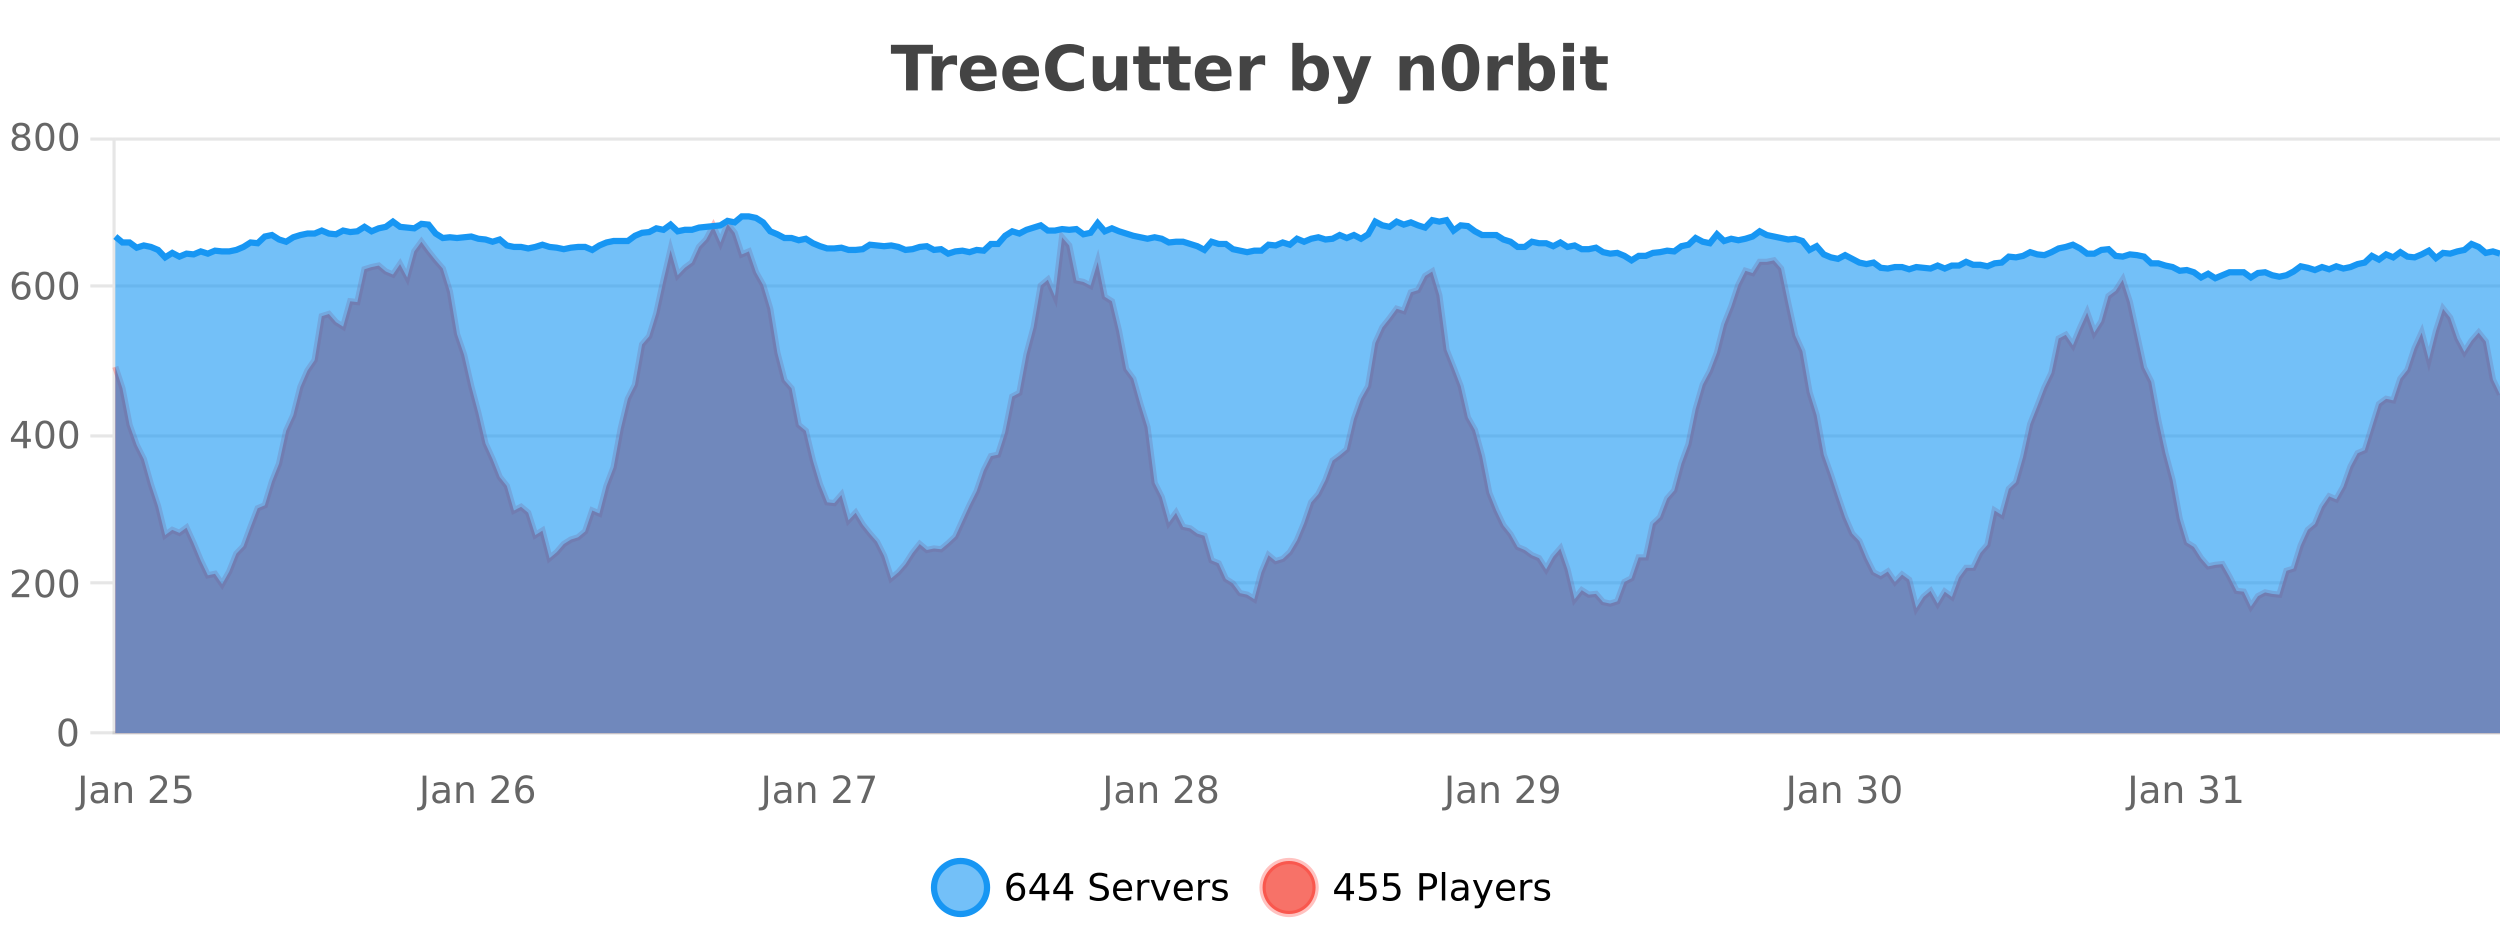
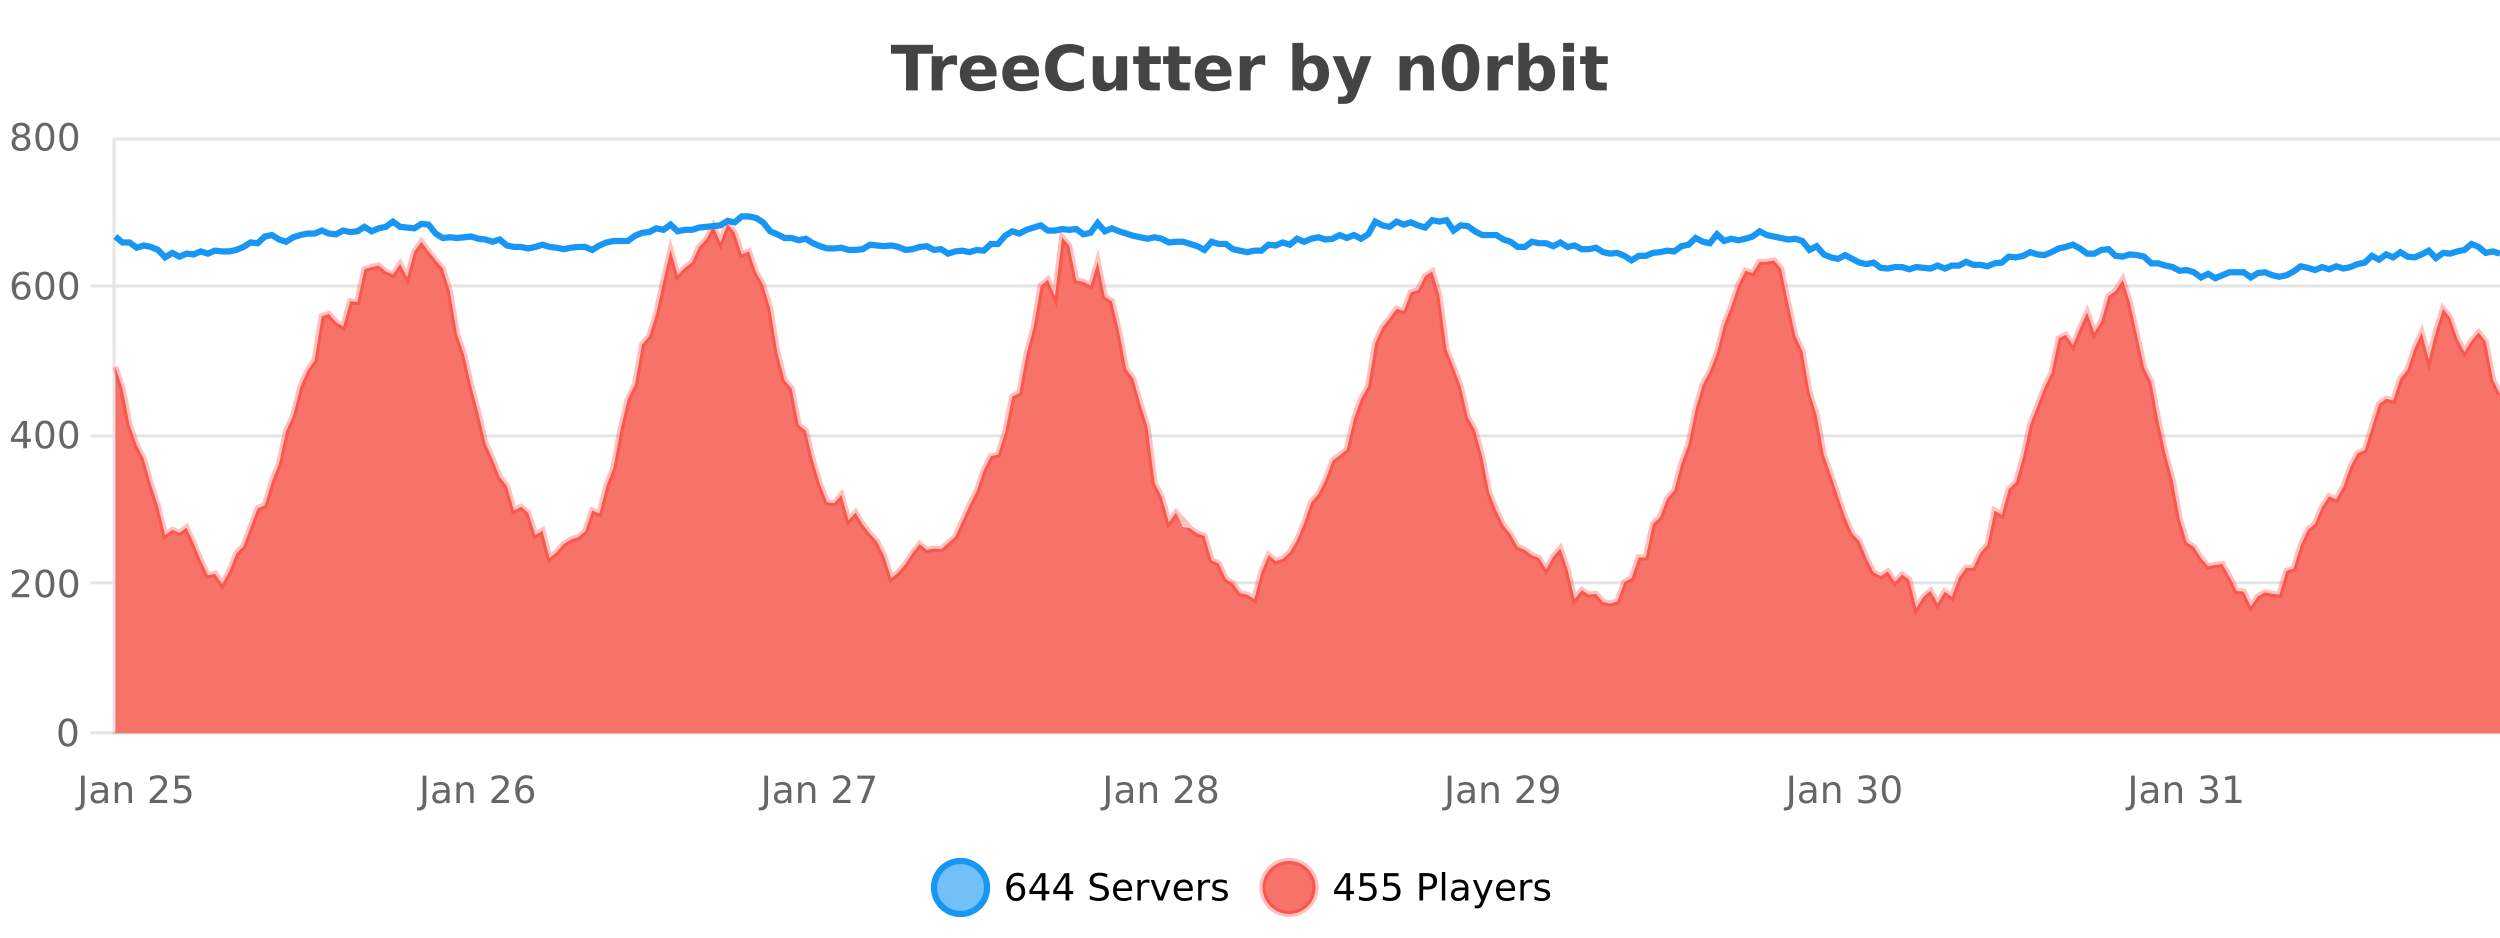
<svg xmlns="http://www.w3.org/2000/svg" width="800pt" height="300pt" viewBox="0 0 800 300" version="1.1">
  <defs>
    <clipPath id="clip1">
      <path d="M 270 263 L 345 263 L 345 300 L 270 300 Z M 270 263 " />
    </clipPath>
    <clipPath id="clip2">
      <path d="M 375 263 L 450 263 L 450 300 L 375 300 Z M 375 263 " />
    </clipPath>
    <clipPath id="clip3">
      <path d="M 36.906 71 L 800 71 L 800 234.602 L 36.906 234.602 Z M 36.906 71 " />
    </clipPath>
    <clipPath id="clip4">
      <path d="M 35.906 43 L 800 43 L 800 223 L 35.906 223 Z M 35.906 43 " />
    </clipPath>
    <clipPath id="clip5">
      <path d="M 36.906 69 L 800 69 L 800 234.602 L 36.906 234.602 Z M 36.906 69 " />
    </clipPath>
    <clipPath id="clip6">
      <path d="M 35.906 43 L 800 43 L 800 118 L 35.906 118 Z M 35.906 43 " />
    </clipPath>
  </defs>
  <g id="surface1076346">
    <rect x="0" y="0" width="800" height="300" style="fill:rgb(100%,100%,100%);fill-opacity:1;stroke:none;" />
    <path style="fill:none;stroke-width:1;stroke-linecap:butt;stroke-linejoin:miter;stroke:rgb(0%,0%,0%);stroke-opacity:0.098;stroke-miterlimit:10;" d="M 37 234.5 L 800 234.5 " />
    <path style="fill:none;stroke-width:1;stroke-linecap:butt;stroke-linejoin:miter;stroke:rgb(0%,0%,0%);stroke-opacity:0.098;stroke-miterlimit:10;" d="M 28.906 234.5 L 36 234.5 " />
    <path style="fill:none;stroke-width:1;stroke-linecap:butt;stroke-linejoin:miter;stroke:rgb(0%,0%,0%);stroke-opacity:0.098;stroke-miterlimit:10;" d="M 37 186.5 L 800 186.5 " />
    <path style="fill:none;stroke-width:1;stroke-linecap:butt;stroke-linejoin:miter;stroke:rgb(0%,0%,0%);stroke-opacity:0.098;stroke-miterlimit:10;" d="M 28.906 186.5 L 36 186.5 " />
    <path style="fill:none;stroke-width:1;stroke-linecap:butt;stroke-linejoin:miter;stroke:rgb(0%,0%,0%);stroke-opacity:0.098;stroke-miterlimit:10;" d="M 37 139.5 L 800 139.5 " />
    <path style="fill:none;stroke-width:1;stroke-linecap:butt;stroke-linejoin:miter;stroke:rgb(0%,0%,0%);stroke-opacity:0.098;stroke-miterlimit:10;" d="M 28.906 139.5 L 36 139.5 " />
    <path style="fill:none;stroke-width:1;stroke-linecap:butt;stroke-linejoin:miter;stroke:rgb(0%,0%,0%);stroke-opacity:0.098;stroke-miterlimit:10;" d="M 37 91.5 L 800 91.5 " />
    <path style="fill:none;stroke-width:1;stroke-linecap:butt;stroke-linejoin:miter;stroke:rgb(0%,0%,0%);stroke-opacity:0.098;stroke-miterlimit:10;" d="M 28.906 91.5 L 36 91.5 " />
    <path style="fill:none;stroke-width:1;stroke-linecap:butt;stroke-linejoin:miter;stroke:rgb(0%,0%,0%);stroke-opacity:0.098;stroke-miterlimit:10;" d="M 37 44.5 L 800 44.5 " />
-     <path style="fill:none;stroke-width:1;stroke-linecap:butt;stroke-linejoin:miter;stroke:rgb(0%,0%,0%);stroke-opacity:0.098;stroke-miterlimit:10;" d="M 28.906 44.5 L 36 44.5 " />
    <path style=" stroke:none;fill-rule:nonzero;fill:rgb(9.02%,58.824%,95.294%);fill-opacity:0.6;" d="M 315.852 284 C 315.852 288.688 312.055 292.484 307.367 292.484 C 302.684 292.484 298.883 288.688 298.883 284 C 298.883 279.312 302.684 275.516 307.367 275.516 C 312.055 275.516 315.852 279.312 315.852 284 Z M 315.852 284 " />
    <g clip-path="url(#clip1)" clip-rule="nonzero">
      <path style="fill:none;stroke-width:2;stroke-linecap:butt;stroke-linejoin:miter;stroke:rgb(9.02%,58.824%,95.294%);stroke-opacity:1;stroke-miterlimit:10;" d="M 315.852 284 C 315.852 288.688 312.055 292.484 307.367 292.484 C 302.684 292.484 298.883 288.688 298.883 284 C 298.883 279.312 302.684 275.516 307.367 275.516 C 312.055 275.516 315.852 279.312 315.852 284 Z M 315.852 284 " />
    </g>
    <path style=" stroke:none;fill-rule:nonzero;fill:rgb(0%,0%,0%);fill-opacity:1;" d="M 325.148 283.312 C 324.617 283.312 324.195 283.496 323.883 283.859 C 323.57 284.227 323.414 284.719 323.414 285.344 C 323.414 285.98 323.57 286.48 323.883 286.844 C 324.195 287.211 324.617 287.391 325.148 287.391 C 325.68 287.391 326.094 287.211 326.398 286.844 C 326.711 286.48 326.867 285.98 326.867 285.344 C 326.867 284.719 326.711 284.227 326.398 283.859 C 326.094 283.496 325.68 283.312 325.148 283.312 Z M 327.492 279.594 L 327.492 280.672 C 327.188 280.539 326.887 280.434 326.586 280.359 C 326.281 280.289 325.984 280.25 325.695 280.25 C 324.914 280.25 324.312 280.516 323.898 281.047 C 323.492 281.57 323.258 282.359 323.195 283.422 C 323.422 283.09 323.711 282.836 324.055 282.656 C 324.406 282.469 324.793 282.375 325.211 282.375 C 326.086 282.375 326.777 282.641 327.289 283.172 C 327.797 283.703 328.055 284.43 328.055 285.344 C 328.055 286.25 327.789 286.977 327.258 287.516 C 326.727 288.059 326.023 288.328 325.148 288.328 C 324.125 288.328 323.352 287.945 322.82 287.172 C 322.289 286.391 322.023 285.266 322.023 283.797 C 322.023 282.414 322.352 281.309 323.008 280.484 C 323.664 279.664 324.543 279.25 325.648 279.25 C 325.938 279.25 326.234 279.281 326.539 279.344 C 326.84 279.398 327.156 279.48 327.492 279.594 Z M 333.348 280.438 L 330.363 285.109 L 333.348 285.109 Z M 333.035 279.406 L 334.535 279.406 L 334.535 285.109 L 335.785 285.109 L 335.785 286.094 L 334.535 286.094 L 334.535 288.156 L 333.348 288.156 L 333.348 286.094 L 329.41 286.094 L 329.41 284.953 Z M 340.984 280.438 L 338 285.109 L 340.984 285.109 Z M 340.672 279.406 L 342.172 279.406 L 342.172 285.109 L 343.422 285.109 L 343.422 286.094 L 342.172 286.094 L 342.172 288.156 L 340.984 288.156 L 340.984 286.094 L 337.047 286.094 L 337.047 284.953 Z M 354.32 279.688 L 354.32 280.844 C 353.871 280.637 353.445 280.48 353.039 280.375 C 352.641 280.262 352.262 280.203 351.898 280.203 C 351.25 280.203 350.75 280.328 350.398 280.578 C 350.055 280.828 349.883 281.188 349.883 281.656 C 349.883 282.043 349.996 282.336 350.227 282.531 C 350.453 282.73 350.898 282.887 351.555 283 L 352.258 283.156 C 353.141 283.324 353.793 283.621 354.211 284.047 C 354.637 284.465 354.852 285.027 354.852 285.734 C 354.852 286.59 354.562 287.234 353.992 287.672 C 353.43 288.109 352.594 288.328 351.492 288.328 C 351.086 288.328 350.648 288.281 350.18 288.188 C 349.711 288.094 349.227 287.953 348.727 287.766 L 348.727 286.547 C 349.203 286.82 349.672 287.023 350.133 287.156 C 350.602 287.293 351.055 287.359 351.492 287.359 C 352.168 287.359 352.688 287.23 353.055 286.969 C 353.43 286.699 353.617 286.32 353.617 285.828 C 353.617 285.402 353.48 285.07 353.211 284.828 C 352.949 284.578 352.516 284.398 351.914 284.281 L 351.195 284.141 C 350.309 283.965 349.668 283.688 349.273 283.312 C 348.887 282.938 348.695 282.418 348.695 281.75 C 348.695 280.969 348.965 280.359 349.508 279.922 C 350.047 279.477 350.797 279.25 351.758 279.25 C 352.172 279.25 352.59 279.289 353.008 279.359 C 353.434 279.434 353.871 279.543 354.32 279.688 Z M 362.266 284.609 L 362.266 285.125 L 357.297 285.125 C 357.348 285.875 357.57 286.445 357.969 286.828 C 358.375 287.215 358.93 287.406 359.641 287.406 C 360.055 287.406 360.457 287.359 360.844 287.266 C 361.238 287.164 361.629 287.008 362.016 286.797 L 362.016 287.828 C 361.617 287.984 361.219 288.105 360.812 288.188 C 360.406 288.281 359.992 288.328 359.578 288.328 C 358.535 288.328 357.707 288.027 357.094 287.422 C 356.477 286.809 356.172 285.98 356.172 284.938 C 356.172 283.867 356.461 283.016 357.047 282.391 C 357.629 281.758 358.41 281.438 359.391 281.438 C 360.273 281.438 360.973 281.727 361.484 282.297 C 362.004 282.859 362.266 283.633 362.266 284.609 Z M 361.188 284.281 C 361.176 283.699 361.008 283.23 360.688 282.875 C 360.363 282.523 359.938 282.344 359.406 282.344 C 358.801 282.344 358.316 282.516 357.953 282.859 C 357.598 283.203 357.395 283.684 357.344 284.297 Z M 367.836 282.594 C 367.711 282.531 367.574 282.484 367.43 282.453 C 367.293 282.414 367.137 282.391 366.961 282.391 C 366.355 282.391 365.887 282.59 365.555 282.984 C 365.23 283.383 365.07 283.953 365.07 284.703 L 365.07 288.156 L 363.992 288.156 L 363.992 281.594 L 365.07 281.594 L 365.07 282.609 C 365.297 282.215 365.594 281.922 365.961 281.734 C 366.324 281.539 366.766 281.438 367.289 281.438 C 367.359 281.438 367.438 281.445 367.523 281.453 C 367.617 281.465 367.715 281.48 367.82 281.5 Z M 368.195 281.594 L 369.336 281.594 L 371.383 287.094 L 373.445 281.594 L 374.586 281.594 L 372.117 288.156 L 370.648 288.156 Z M 381.688 284.609 L 381.688 285.125 L 376.719 285.125 C 376.77 285.875 376.992 286.445 377.391 286.828 C 377.797 287.215 378.352 287.406 379.062 287.406 C 379.477 287.406 379.879 287.359 380.266 287.266 C 380.66 287.164 381.051 287.008 381.438 286.797 L 381.438 287.828 C 381.039 287.984 380.641 288.105 380.234 288.188 C 379.828 288.281 379.414 288.328 379 288.328 C 377.957 288.328 377.129 288.027 376.516 287.422 C 375.898 286.809 375.594 285.98 375.594 284.938 C 375.594 283.867 375.883 283.016 376.469 282.391 C 377.051 281.758 377.832 281.438 378.812 281.438 C 379.695 281.438 380.395 281.727 380.906 282.297 C 381.426 282.859 381.688 283.633 381.688 284.609 Z M 380.609 284.281 C 380.598 283.699 380.43 283.23 380.109 282.875 C 379.785 282.523 379.359 282.344 378.828 282.344 C 378.223 282.344 377.738 282.516 377.375 282.859 C 377.02 283.203 376.816 283.684 376.766 284.297 Z M 387.258 282.594 C 387.133 282.531 386.996 282.484 386.852 282.453 C 386.715 282.414 386.559 282.391 386.383 282.391 C 385.777 282.391 385.309 282.59 384.977 282.984 C 384.652 283.383 384.492 283.953 384.492 284.703 L 384.492 288.156 L 383.414 288.156 L 383.414 281.594 L 384.492 281.594 L 384.492 282.609 C 384.719 282.215 385.016 281.922 385.383 281.734 C 385.746 281.539 386.188 281.438 386.711 281.438 C 386.781 281.438 386.859 281.445 386.945 281.453 C 387.039 281.465 387.137 281.48 387.242 281.5 Z M 392.562 281.781 L 392.562 282.812 C 392.258 282.656 391.941 282.543 391.609 282.469 C 391.285 282.387 390.945 282.344 390.594 282.344 C 390.062 282.344 389.66 282.43 389.391 282.594 C 389.117 282.75 388.984 282.996 388.984 283.328 C 388.984 283.578 389.078 283.777 389.266 283.922 C 389.461 284.059 389.852 284.188 390.438 284.312 L 390.797 284.406 C 391.566 284.562 392.113 284.793 392.438 285.094 C 392.758 285.398 392.922 285.812 392.922 286.344 C 392.922 286.961 392.676 287.445 392.188 287.797 C 391.707 288.152 391.047 288.328 390.203 288.328 C 389.848 288.328 389.477 288.289 389.094 288.219 C 388.719 288.156 388.32 288.059 387.906 287.922 L 387.906 286.797 C 388.301 287.008 388.691 287.164 389.078 287.266 C 389.461 287.371 389.848 287.422 390.234 287.422 C 390.734 287.422 391.117 287.34 391.391 287.172 C 391.672 286.996 391.812 286.746 391.812 286.422 C 391.812 286.133 391.711 285.906 391.516 285.75 C 391.316 285.594 390.883 285.445 390.219 285.297 L 389.844 285.219 C 389.176 285.074 388.691 284.855 388.391 284.562 C 388.098 284.273 387.953 283.875 387.953 283.375 C 387.953 282.75 388.172 282.273 388.609 281.938 C 389.047 281.605 389.664 281.438 390.469 281.438 C 390.863 281.438 391.238 281.469 391.594 281.531 C 391.945 281.586 392.27 281.668 392.562 281.781 Z M 317.367 277.016 " />
    <path style=" stroke:none;fill-rule:nonzero;fill:rgb(96.863%,44.706%,40.784%);fill-opacity:1;" d="M 420.988 284 C 420.988 288.688 417.191 292.484 412.504 292.484 C 407.82 292.484 404.02 288.688 404.02 284 C 404.02 279.312 407.82 275.516 412.504 275.516 C 417.191 275.516 420.988 279.312 420.988 284 Z M 420.988 284 " />
    <g clip-path="url(#clip2)" clip-rule="nonzero">
      <path style="fill:none;stroke-width:2;stroke-linecap:butt;stroke-linejoin:miter;stroke:rgb(100%,4.706%,0%);stroke-opacity:0.247;stroke-miterlimit:10;" d="M 420.988 284 C 420.988 288.688 417.191 292.484 412.504 292.484 C 407.82 292.484 404.02 288.688 404.02 284 C 404.02 279.312 407.82 275.516 412.504 275.516 C 417.191 275.516 420.988 279.312 420.988 284 Z M 420.988 284 " />
    </g>
    <path style=" stroke:none;fill-rule:nonzero;fill:rgb(0%,0%,0%);fill-opacity:1;" d="M 430.852 280.438 L 427.867 285.109 L 430.852 285.109 Z M 430.539 279.406 L 432.039 279.406 L 432.039 285.109 L 433.289 285.109 L 433.289 286.094 L 432.039 286.094 L 432.039 288.156 L 430.852 288.156 L 430.852 286.094 L 426.914 286.094 L 426.914 284.953 Z M 435.25 279.406 L 439.891 279.406 L 439.891 280.406 L 436.328 280.406 L 436.328 282.547 C 436.504 282.484 436.676 282.445 436.844 282.422 C 437.02 282.391 437.191 282.375 437.359 282.375 C 438.336 282.375 439.113 282.648 439.688 283.188 C 440.258 283.719 440.547 284.438 440.547 285.344 C 440.547 286.293 440.25 287.027 439.656 287.547 C 439.07 288.07 438.25 288.328 437.188 288.328 C 436.812 288.328 436.43 288.297 436.047 288.234 C 435.672 288.172 435.281 288.078 434.875 287.953 L 434.875 286.766 C 435.227 286.953 435.594 287.094 435.969 287.188 C 436.344 287.281 436.738 287.328 437.156 287.328 C 437.832 287.328 438.367 287.152 438.766 286.797 C 439.16 286.445 439.359 285.961 439.359 285.344 C 439.359 284.742 439.16 284.262 438.766 283.906 C 438.367 283.555 437.832 283.375 437.156 283.375 C 436.844 283.375 436.523 283.414 436.203 283.484 C 435.891 283.547 435.57 283.652 435.25 283.797 Z M 442.883 279.406 L 447.523 279.406 L 447.523 280.406 L 443.961 280.406 L 443.961 282.547 C 444.137 282.484 444.309 282.445 444.477 282.422 C 444.652 282.391 444.824 282.375 444.992 282.375 C 445.969 282.375 446.746 282.648 447.32 283.188 C 447.891 283.719 448.18 284.438 448.18 285.344 C 448.18 286.293 447.883 287.027 447.289 287.547 C 446.703 288.07 445.883 288.328 444.82 288.328 C 444.445 288.328 444.062 288.297 443.68 288.234 C 443.305 288.172 442.914 288.078 442.508 287.953 L 442.508 286.766 C 442.859 286.953 443.227 287.094 443.602 287.188 C 443.977 287.281 444.371 287.328 444.789 287.328 C 445.465 287.328 446 287.152 446.398 286.797 C 446.793 286.445 446.992 285.961 446.992 285.344 C 446.992 284.742 446.793 284.262 446.398 283.906 C 446 283.555 445.465 283.375 444.789 283.375 C 444.477 283.375 444.156 283.414 443.836 283.484 C 443.523 283.547 443.203 283.652 442.883 283.797 Z M 455.398 280.375 L 455.398 283.672 L 456.883 283.672 C 457.434 283.672 457.859 283.531 458.164 283.25 C 458.465 282.961 458.617 282.547 458.617 282.016 C 458.617 281.496 458.465 281.094 458.164 280.812 C 457.859 280.523 457.434 280.375 456.883 280.375 Z M 454.211 279.406 L 456.883 279.406 C 457.871 279.406 458.617 279.633 459.117 280.078 C 459.617 280.516 459.867 281.164 459.867 282.016 C 459.867 282.883 459.617 283.539 459.117 283.984 C 458.617 284.422 457.871 284.641 456.883 284.641 L 455.398 284.641 L 455.398 288.156 L 454.211 288.156 Z M 461.398 279.031 L 462.477 279.031 L 462.477 288.156 L 461.398 288.156 Z M 467.719 284.859 C 466.852 284.859 466.25 284.961 465.906 285.156 C 465.57 285.355 465.406 285.695 465.406 286.172 C 465.406 286.559 465.531 286.867 465.781 287.094 C 466.039 287.312 466.383 287.422 466.812 287.422 C 467.414 287.422 467.895 287.215 468.25 286.797 C 468.613 286.371 468.797 285.805 468.797 285.094 L 468.797 284.859 Z M 469.875 284.406 L 469.875 288.156 L 468.797 288.156 L 468.797 287.156 C 468.547 287.555 468.238 287.852 467.875 288.047 C 467.508 288.234 467.062 288.328 466.531 288.328 C 465.852 288.328 465.316 288.141 464.922 287.766 C 464.523 287.383 464.328 286.875 464.328 286.25 C 464.328 285.512 464.57 284.953 465.062 284.578 C 465.562 284.203 466.301 284.016 467.281 284.016 L 468.797 284.016 L 468.797 283.906 C 468.797 283.406 468.629 283.023 468.297 282.75 C 467.973 282.48 467.52 282.344 466.938 282.344 C 466.562 282.344 466.191 282.391 465.828 282.484 C 465.473 282.578 465.133 282.715 464.812 282.891 L 464.812 281.891 C 465.207 281.734 465.586 281.621 465.953 281.547 C 466.328 281.477 466.691 281.438 467.047 281.438 C 467.992 281.438 468.703 281.684 469.172 282.172 C 469.641 282.664 469.875 283.406 469.875 284.406 Z M 474.82 288.766 C 474.516 289.547 474.219 290.055 473.93 290.297 C 473.637 290.535 473.25 290.656 472.773 290.656 L 471.914 290.656 L 471.914 289.75 L 472.539 289.75 C 472.84 289.75 473.07 289.676 473.227 289.531 C 473.391 289.395 473.574 289.066 473.773 288.547 L 473.977 288.047 L 471.32 281.594 L 472.461 281.594 L 474.508 286.719 L 476.57 281.594 L 477.711 281.594 Z M 484.812 284.609 L 484.812 285.125 L 479.844 285.125 C 479.895 285.875 480.117 286.445 480.516 286.828 C 480.922 287.215 481.477 287.406 482.188 287.406 C 482.602 287.406 483.004 287.359 483.391 287.266 C 483.785 287.164 484.176 287.008 484.562 286.797 L 484.562 287.828 C 484.164 287.984 483.766 288.105 483.359 288.188 C 482.953 288.281 482.539 288.328 482.125 288.328 C 481.082 288.328 480.254 288.027 479.641 287.422 C 479.023 286.809 478.719 285.98 478.719 284.938 C 478.719 283.867 479.008 283.016 479.594 282.391 C 480.176 281.758 480.957 281.438 481.938 281.438 C 482.82 281.438 483.52 281.727 484.031 282.297 C 484.551 282.859 484.812 283.633 484.812 284.609 Z M 483.734 284.281 C 483.723 283.699 483.555 283.23 483.234 282.875 C 482.91 282.523 482.484 282.344 481.953 282.344 C 481.348 282.344 480.863 282.516 480.5 282.859 C 480.145 283.203 479.941 283.684 479.891 284.297 Z M 490.383 282.594 C 490.258 282.531 490.121 282.484 489.977 282.453 C 489.84 282.414 489.684 282.391 489.508 282.391 C 488.902 282.391 488.434 282.59 488.102 282.984 C 487.777 283.383 487.617 283.953 487.617 284.703 L 487.617 288.156 L 486.539 288.156 L 486.539 281.594 L 487.617 281.594 L 487.617 282.609 C 487.844 282.215 488.141 281.922 488.508 281.734 C 488.871 281.539 489.312 281.438 489.836 281.438 C 489.906 281.438 489.984 281.445 490.07 281.453 C 490.164 281.465 490.262 281.48 490.367 281.5 Z M 495.691 281.781 L 495.691 282.812 C 495.387 282.656 495.07 282.543 494.738 282.469 C 494.414 282.387 494.074 282.344 493.723 282.344 C 493.191 282.344 492.789 282.43 492.52 282.594 C 492.246 282.75 492.113 282.996 492.113 283.328 C 492.113 283.578 492.207 283.777 492.395 283.922 C 492.59 284.059 492.98 284.188 493.566 284.312 L 493.926 284.406 C 494.695 284.562 495.242 284.793 495.566 285.094 C 495.887 285.398 496.051 285.812 496.051 286.344 C 496.051 286.961 495.805 287.445 495.316 287.797 C 494.836 288.152 494.176 288.328 493.332 288.328 C 492.977 288.328 492.605 288.289 492.223 288.219 C 491.848 288.156 491.449 288.059 491.035 287.922 L 491.035 286.797 C 491.43 287.008 491.82 287.164 492.207 287.266 C 492.59 287.371 492.977 287.422 493.363 287.422 C 493.863 287.422 494.246 287.34 494.52 287.172 C 494.801 286.996 494.941 286.746 494.941 286.422 C 494.941 286.133 494.84 285.906 494.645 285.75 C 494.445 285.594 494.012 285.445 493.348 285.297 L 492.973 285.219 C 492.305 285.074 491.82 284.855 491.52 284.562 C 491.227 284.273 491.082 283.875 491.082 283.375 C 491.082 282.75 491.301 282.273 491.738 281.938 C 492.176 281.605 492.793 281.438 493.598 281.438 C 493.992 281.438 494.367 281.469 494.723 281.531 C 495.074 281.586 495.398 281.668 495.691 281.781 Z M 422.504 277.016 " />
    <path style=" stroke:none;fill-rule:nonzero;fill:rgb(26.667%,26.667%,26.667%);fill-opacity:1;" d="M 285.094 14.344 L 298.531 14.344 L 298.531 17.188 L 293.703 17.188 L 293.703 28.922 L 289.938 28.922 L 289.938 17.188 L 285.094 17.188 Z M 306.258 20.969 C 305.945 20.824 305.637 20.719 305.336 20.656 C 305.031 20.586 304.73 20.547 304.43 20.547 C 303.523 20.547 302.824 20.836 302.336 21.406 C 301.855 21.98 301.617 22.805 301.617 23.875 L 301.617 28.922 L 298.133 28.922 L 298.133 17.984 L 301.617 17.984 L 301.617 19.781 C 302.062 19.062 302.578 18.543 303.164 18.219 C 303.746 17.887 304.445 17.719 305.258 17.719 C 305.383 17.719 305.512 17.727 305.648 17.734 C 305.781 17.746 305.98 17.766 306.242 17.797 Z M 318.902 23.422 L 318.902 24.422 L 310.73 24.422 C 310.812 25.246 311.109 25.859 311.621 26.266 C 312.129 26.672 312.84 26.875 313.746 26.875 C 314.484 26.875 315.238 26.766 316.012 26.547 C 316.781 26.328 317.574 26 318.387 25.562 L 318.387 28.25 C 317.562 28.562 316.734 28.797 315.902 28.953 C 315.078 29.117 314.254 29.203 313.434 29.203 C 311.453 29.203 309.91 28.703 308.809 27.703 C 307.715 26.695 307.168 25.281 307.168 23.469 C 307.168 21.68 307.703 20.273 308.777 19.25 C 309.859 18.23 311.344 17.719 313.23 17.719 C 314.949 17.719 316.324 18.242 317.355 19.281 C 318.387 20.312 318.902 21.695 318.902 23.422 Z M 315.309 22.266 C 315.309 21.602 315.113 21.062 314.73 20.656 C 314.344 20.25 313.84 20.047 313.215 20.047 C 312.535 20.047 311.984 20.242 311.559 20.625 C 311.141 21 310.879 21.547 310.777 22.266 Z M 332.469 23.422 L 332.469 24.422 L 324.297 24.422 C 324.379 25.246 324.676 25.859 325.188 26.266 C 325.695 26.672 326.406 26.875 327.312 26.875 C 328.051 26.875 328.805 26.766 329.578 26.547 C 330.348 26.328 331.141 26 331.953 25.562 L 331.953 28.25 C 331.129 28.562 330.301 28.797 329.469 28.953 C 328.645 29.117 327.82 29.203 327 29.203 C 325.02 29.203 323.477 28.703 322.375 27.703 C 321.281 26.695 320.734 25.281 320.734 23.469 C 320.734 21.68 321.27 20.273 322.344 19.25 C 323.426 18.23 324.91 17.719 326.797 17.719 C 328.516 17.719 329.891 18.242 330.922 19.281 C 331.953 20.312 332.469 21.695 332.469 23.422 Z M 328.875 22.266 C 328.875 21.602 328.68 21.062 328.297 20.656 C 327.91 20.25 327.406 20.047 326.781 20.047 C 326.102 20.047 325.551 20.242 325.125 20.625 C 324.707 21 324.445 21.547 324.344 22.266 Z M 346.844 28.125 C 346.145 28.48 345.422 28.746 344.672 28.922 C 343.93 29.109 343.148 29.203 342.328 29.203 C 339.898 29.203 337.977 28.527 336.562 27.172 C 335.145 25.809 334.438 23.965 334.438 21.641 C 334.438 19.32 335.145 17.48 336.562 16.125 C 337.977 14.762 339.898 14.078 342.328 14.078 C 343.148 14.078 343.93 14.172 344.672 14.359 C 345.422 14.539 346.145 14.805 346.844 15.156 L 346.844 18.172 C 346.145 17.703 345.457 17.359 344.781 17.141 C 344.102 16.914 343.391 16.797 342.641 16.797 C 341.297 16.797 340.238 17.23 339.469 18.094 C 338.707 18.949 338.328 20.133 338.328 21.641 C 338.328 23.152 338.707 24.34 339.469 25.203 C 340.238 26.059 341.297 26.484 342.641 26.484 C 343.391 26.484 344.102 26.375 344.781 26.156 C 345.457 25.93 346.145 25.578 346.844 25.109 Z M 349.68 24.656 L 349.68 17.984 L 353.195 17.984 L 353.195 19.078 C 353.195 19.672 353.188 20.418 353.18 21.312 C 353.18 22.211 353.18 22.805 353.18 23.094 C 353.18 23.98 353.199 24.617 353.242 25 C 353.293 25.387 353.371 25.668 353.477 25.844 C 353.621 26.074 353.809 26.25 354.039 26.375 C 354.266 26.5 354.531 26.562 354.836 26.562 C 355.562 26.562 356.137 26.281 356.555 25.719 C 356.969 25.156 357.18 24.383 357.18 23.391 L 357.18 17.984 L 360.68 17.984 L 360.68 28.922 L 357.18 28.922 L 357.18 27.344 C 356.648 27.98 356.086 28.449 355.492 28.75 C 354.906 29.051 354.262 29.203 353.555 29.203 C 352.293 29.203 351.328 28.82 350.664 28.047 C 350.008 27.266 349.68 26.137 349.68 24.656 Z M 367.852 14.875 L 367.852 17.984 L 371.461 17.984 L 371.461 20.484 L 367.852 20.484 L 367.852 25.125 C 367.852 25.637 367.949 25.98 368.148 26.156 C 368.355 26.336 368.758 26.422 369.352 26.422 L 371.148 26.422 L 371.148 28.922 L 368.148 28.922 C 366.773 28.922 365.793 28.637 365.211 28.062 C 364.637 27.48 364.352 26.5 364.352 25.125 L 364.352 20.484 L 362.617 20.484 L 362.617 17.984 L 364.352 17.984 L 364.352 14.875 Z M 377.414 14.875 L 377.414 17.984 L 381.023 17.984 L 381.023 20.484 L 377.414 20.484 L 377.414 25.125 C 377.414 25.637 377.512 25.98 377.711 26.156 C 377.918 26.336 378.32 26.422 378.914 26.422 L 380.711 26.422 L 380.711 28.922 L 377.711 28.922 C 376.336 28.922 375.355 28.637 374.773 28.062 C 374.199 27.48 373.914 26.5 373.914 25.125 L 373.914 20.484 L 372.18 20.484 L 372.18 17.984 L 373.914 17.984 L 373.914 14.875 Z M 394.07 23.422 L 394.07 24.422 L 385.898 24.422 C 385.98 25.246 386.277 25.859 386.789 26.266 C 387.297 26.672 388.008 26.875 388.914 26.875 C 389.652 26.875 390.406 26.766 391.18 26.547 C 391.949 26.328 392.742 26 393.555 25.562 L 393.555 28.25 C 392.73 28.562 391.902 28.797 391.07 28.953 C 390.246 29.117 389.422 29.203 388.602 29.203 C 386.621 29.203 385.078 28.703 383.977 27.703 C 382.883 26.695 382.336 25.281 382.336 23.469 C 382.336 21.68 382.871 20.273 383.945 19.25 C 385.027 18.23 386.512 17.719 388.398 17.719 C 390.117 17.719 391.492 18.242 392.523 19.281 C 393.555 20.312 394.07 21.695 394.07 23.422 Z M 390.477 22.266 C 390.477 21.602 390.281 21.062 389.898 20.656 C 389.512 20.25 389.008 20.047 388.383 20.047 C 387.703 20.047 387.152 20.242 386.727 20.625 C 386.309 21 386.047 21.547 385.945 22.266 Z M 404.852 20.969 C 404.539 20.824 404.23 20.719 403.93 20.656 C 403.625 20.586 403.324 20.547 403.023 20.547 C 402.117 20.547 401.418 20.836 400.93 21.406 C 400.449 21.98 400.211 22.805 400.211 23.875 L 400.211 28.922 L 396.727 28.922 L 396.727 17.984 L 400.211 17.984 L 400.211 19.781 C 400.656 19.062 401.172 18.543 401.758 18.219 C 402.34 17.887 403.039 17.719 403.852 17.719 C 403.977 17.719 404.105 17.727 404.242 17.734 C 404.375 17.746 404.574 17.766 404.836 17.797 Z M 419.367 26.672 C 420.117 26.672 420.688 26.402 421.086 25.859 C 421.48 25.309 421.68 24.512 421.68 23.469 C 421.68 22.43 421.48 21.637 421.086 21.094 C 420.688 20.543 420.117 20.266 419.367 20.266 C 418.617 20.266 418.039 20.543 417.633 21.094 C 417.234 21.637 417.039 22.43 417.039 23.469 C 417.039 24.5 417.234 25.293 417.633 25.844 C 418.039 26.398 418.617 26.672 419.367 26.672 Z M 417.039 19.578 C 417.527 18.945 418.062 18.477 418.648 18.172 C 419.23 17.871 419.902 17.719 420.664 17.719 C 422.016 17.719 423.125 18.258 423.992 19.328 C 424.855 20.402 425.289 21.781 425.289 23.469 C 425.289 25.148 424.855 26.523 423.992 27.594 C 423.125 28.668 422.016 29.203 420.664 29.203 C 419.902 29.203 419.23 29.051 418.648 28.75 C 418.062 28.449 417.527 27.98 417.039 27.344 L 417.039 28.922 L 413.555 28.922 L 413.555 13.719 L 417.039 13.719 Z M 426.43 17.984 L 429.914 17.984 L 432.867 25.406 L 435.367 17.984 L 438.852 17.984 L 434.258 29.953 C 433.797 31.172 433.258 32.02 432.633 32.5 C 432.016 32.988 431.211 33.234 430.211 33.234 L 428.18 33.234 L 428.18 30.938 L 429.273 30.938 C 429.867 30.938 430.297 30.844 430.57 30.656 C 430.84 30.469 431.047 30.129 431.195 29.641 L 431.305 29.344 Z M 458.852 22.266 L 458.852 28.922 L 455.336 28.922 L 455.336 23.828 C 455.336 22.883 455.312 22.23 455.273 21.875 C 455.23 21.512 455.156 21.246 455.055 21.078 C 454.918 20.852 454.73 20.672 454.492 20.547 C 454.262 20.422 453.996 20.359 453.695 20.359 C 452.965 20.359 452.391 20.641 451.977 21.203 C 451.559 21.766 451.352 22.547 451.352 23.547 L 451.352 28.922 L 447.867 28.922 L 447.867 17.984 L 451.352 17.984 L 451.352 19.578 C 451.883 18.945 452.445 18.477 453.039 18.172 C 453.633 17.871 454.281 17.719 454.992 17.719 C 456.262 17.719 457.219 18.109 457.867 18.891 C 458.523 19.664 458.852 20.789 458.852 22.266 Z M 469.625 21.609 C 469.625 19.789 469.453 18.508 469.109 17.766 C 468.766 17.016 468.191 16.641 467.391 16.641 C 466.578 16.641 466 17.016 465.656 17.766 C 465.312 18.508 465.141 19.789 465.141 21.609 C 465.141 23.453 465.312 24.758 465.656 25.516 C 466 26.266 466.578 26.641 467.391 26.641 C 468.191 26.641 468.766 26.266 469.109 25.516 C 469.453 24.758 469.625 23.453 469.625 21.609 Z M 473.375 21.641 C 473.375 24.059 472.852 25.922 471.812 27.234 C 470.77 28.547 469.297 29.203 467.391 29.203 C 465.461 29.203 463.977 28.547 462.938 27.234 C 461.895 25.922 461.375 24.059 461.375 21.641 C 461.375 19.227 461.895 17.359 462.938 16.047 C 463.977 14.734 465.461 14.078 467.391 14.078 C 469.297 14.078 470.77 14.734 471.812 16.047 C 472.852 17.359 473.375 19.227 473.375 21.641 Z M 484.148 20.969 C 483.836 20.824 483.527 20.719 483.227 20.656 C 482.922 20.586 482.621 20.547 482.32 20.547 C 481.414 20.547 480.715 20.836 480.227 21.406 C 479.746 21.98 479.508 22.805 479.508 23.875 L 479.508 28.922 L 476.023 28.922 L 476.023 17.984 L 479.508 17.984 L 479.508 19.781 C 479.953 19.062 480.469 18.543 481.055 18.219 C 481.637 17.887 482.336 17.719 483.148 17.719 C 483.273 17.719 483.402 17.727 483.539 17.734 C 483.672 17.746 483.871 17.766 484.133 17.797 Z M 491.699 26.672 C 492.449 26.672 493.02 26.402 493.418 25.859 C 493.812 25.309 494.012 24.512 494.012 23.469 C 494.012 22.43 493.812 21.637 493.418 21.094 C 493.02 20.543 492.449 20.266 491.699 20.266 C 490.949 20.266 490.371 20.543 489.965 21.094 C 489.566 21.637 489.371 22.43 489.371 23.469 C 489.371 24.5 489.566 25.293 489.965 25.844 C 490.371 26.398 490.949 26.672 491.699 26.672 Z M 489.371 19.578 C 489.859 18.945 490.395 18.477 490.98 18.172 C 491.562 17.871 492.234 17.719 492.996 17.719 C 494.348 17.719 495.457 18.258 496.324 19.328 C 497.188 20.402 497.621 21.781 497.621 23.469 C 497.621 25.148 497.188 26.523 496.324 27.594 C 495.457 28.668 494.348 29.203 492.996 29.203 C 492.234 29.203 491.562 29.051 490.98 28.75 C 490.395 28.449 489.859 27.98 489.371 27.344 L 489.371 28.922 L 485.887 28.922 L 485.887 13.719 L 489.371 13.719 Z M 500.203 17.984 L 503.688 17.984 L 503.688 28.922 L 500.203 28.922 Z M 500.203 13.719 L 503.688 13.719 L 503.688 16.578 L 500.203 16.578 Z M 510.871 14.875 L 510.871 17.984 L 514.48 17.984 L 514.48 20.484 L 510.871 20.484 L 510.871 25.125 C 510.871 25.637 510.969 25.98 511.168 26.156 C 511.375 26.336 511.777 26.422 512.371 26.422 L 514.168 26.422 L 514.168 28.922 L 511.168 28.922 C 509.793 28.922 508.812 28.637 508.23 28.062 C 507.656 27.48 507.371 26.5 507.371 25.125 L 507.371 20.484 L 505.637 20.484 L 505.637 17.984 L 507.371 17.984 L 507.371 14.875 Z M 285 10.359 " />
    <path style="fill:none;stroke-width:1;stroke-linecap:butt;stroke-linejoin:miter;stroke:rgb(0%,0%,0%);stroke-opacity:0.098;stroke-miterlimit:10;" d="M 36 234.5 L 801 234.5 " />
    <path style=" stroke:none;fill-rule:nonzero;fill:rgb(40%,40%,40%);fill-opacity:1;" d="M 25.91 248.203 L 27.098 248.203 L 27.098 256.344 C 27.098 257.395 26.895 258.16 26.488 258.641 C 26.09 259.117 25.449 259.359 24.566 259.359 L 24.113 259.359 L 24.113 258.359 L 24.488 258.359 C 25.008 258.359 25.371 258.211 25.582 257.922 C 25.801 257.629 25.91 257.102 25.91 256.344 Z M 32.387 253.656 C 31.52 253.656 30.918 253.758 30.574 253.953 C 30.238 254.152 30.074 254.492 30.074 254.969 C 30.074 255.355 30.199 255.664 30.449 255.891 C 30.707 256.109 31.051 256.219 31.48 256.219 C 32.082 256.219 32.562 256.012 32.918 255.594 C 33.281 255.168 33.465 254.602 33.465 253.891 L 33.465 253.656 Z M 34.543 253.203 L 34.543 256.953 L 33.465 256.953 L 33.465 255.953 C 33.215 256.352 32.906 256.648 32.543 256.844 C 32.176 257.031 31.73 257.125 31.199 257.125 C 30.52 257.125 29.984 256.938 29.59 256.562 C 29.191 256.18 28.996 255.672 28.996 255.047 C 28.996 254.309 29.238 253.75 29.73 253.375 C 30.23 253 30.969 252.812 31.949 252.812 L 33.465 252.812 L 33.465 252.703 C 33.465 252.203 33.297 251.82 32.965 251.547 C 32.641 251.277 32.188 251.141 31.605 251.141 C 31.23 251.141 30.859 251.188 30.496 251.281 C 30.141 251.375 29.801 251.512 29.48 251.688 L 29.48 250.688 C 29.875 250.531 30.254 250.418 30.621 250.344 C 30.996 250.273 31.359 250.234 31.715 250.234 C 32.66 250.234 33.371 250.48 33.84 250.969 C 34.309 251.461 34.543 252.203 34.543 253.203 Z M 42.227 252.984 L 42.227 256.953 L 41.148 256.953 L 41.148 253.031 C 41.148 252.406 41.023 251.945 40.773 251.641 C 40.531 251.328 40.172 251.172 39.695 251.172 C 39.109 251.172 38.648 251.359 38.305 251.734 C 37.969 252.102 37.805 252.605 37.805 253.25 L 37.805 256.953 L 36.727 256.953 L 36.727 250.391 L 37.805 250.391 L 37.805 251.406 C 38.062 251.012 38.367 250.719 38.711 250.531 C 39.062 250.336 39.469 250.234 39.93 250.234 C 40.68 250.234 41.246 250.469 41.633 250.938 C 42.027 251.398 42.227 252.078 42.227 252.984 Z M 49.348 255.953 L 53.488 255.953 L 53.488 256.953 L 47.926 256.953 L 47.926 255.953 C 48.371 255.496 48.98 254.875 49.754 254.094 C 50.535 253.305 51.023 252.793 51.223 252.562 C 51.605 252.148 51.871 251.793 52.02 251.5 C 52.176 251.199 52.254 250.906 52.254 250.625 C 52.254 250.156 52.086 249.777 51.754 249.484 C 51.43 249.195 51.008 249.047 50.488 249.047 C 50.113 249.047 49.715 249.109 49.301 249.234 C 48.895 249.359 48.457 249.559 47.988 249.828 L 47.988 248.625 C 48.465 248.438 48.91 248.297 49.316 248.203 C 49.73 248.102 50.113 248.047 50.457 248.047 C 51.363 248.047 52.086 248.277 52.629 248.734 C 53.168 249.184 53.441 249.789 53.441 250.547 C 53.441 250.902 53.371 251.242 53.238 251.562 C 53.102 251.887 52.855 252.266 52.504 252.703 C 52.398 252.82 52.086 253.148 51.566 253.688 C 51.043 254.23 50.305 254.984 49.348 255.953 Z M 55.984 248.203 L 60.625 248.203 L 60.625 249.203 L 57.062 249.203 L 57.062 251.344 C 57.238 251.281 57.41 251.242 57.578 251.219 C 57.754 251.188 57.926 251.172 58.094 251.172 C 59.07 251.172 59.848 251.445 60.422 251.984 C 60.992 252.516 61.281 253.234 61.281 254.141 C 61.281 255.09 60.984 255.824 60.391 256.344 C 59.805 256.867 58.984 257.125 57.922 257.125 C 57.547 257.125 57.164 257.094 56.781 257.031 C 56.406 256.969 56.016 256.875 55.609 256.75 L 55.609 255.562 C 55.961 255.75 56.328 255.891 56.703 255.984 C 57.078 256.078 57.473 256.125 57.891 256.125 C 58.566 256.125 59.102 255.949 59.5 255.594 C 59.895 255.242 60.094 254.758 60.094 254.141 C 60.094 253.539 59.895 253.059 59.5 252.703 C 59.102 252.352 58.566 252.172 57.891 252.172 C 57.578 252.172 57.258 252.211 56.938 252.281 C 56.625 252.344 56.305 252.449 55.984 252.594 Z M 24.738 245.816 " />
    <path style=" stroke:none;fill-rule:nonzero;fill:rgb(40%,40%,40%);fill-opacity:1;" d="M 135.25 248.203 L 136.438 248.203 L 136.438 256.344 C 136.438 257.395 136.234 258.16 135.828 258.641 C 135.43 259.117 134.789 259.359 133.906 259.359 L 133.453 259.359 L 133.453 258.359 L 133.828 258.359 C 134.348 258.359 134.711 258.211 134.922 257.922 C 135.141 257.629 135.25 257.102 135.25 256.344 Z M 141.727 253.656 C 140.859 253.656 140.258 253.758 139.914 253.953 C 139.578 254.152 139.414 254.492 139.414 254.969 C 139.414 255.355 139.539 255.664 139.789 255.891 C 140.047 256.109 140.391 256.219 140.82 256.219 C 141.422 256.219 141.902 256.012 142.258 255.594 C 142.621 255.168 142.805 254.602 142.805 253.891 L 142.805 253.656 Z M 143.883 253.203 L 143.883 256.953 L 142.805 256.953 L 142.805 255.953 C 142.555 256.352 142.246 256.648 141.883 256.844 C 141.516 257.031 141.07 257.125 140.539 257.125 C 139.859 257.125 139.324 256.938 138.93 256.562 C 138.531 256.18 138.336 255.672 138.336 255.047 C 138.336 254.309 138.578 253.75 139.07 253.375 C 139.57 253 140.309 252.812 141.289 252.812 L 142.805 252.812 L 142.805 252.703 C 142.805 252.203 142.637 251.82 142.305 251.547 C 141.98 251.277 141.527 251.141 140.945 251.141 C 140.57 251.141 140.199 251.188 139.836 251.281 C 139.48 251.375 139.141 251.512 138.82 251.688 L 138.82 250.688 C 139.215 250.531 139.594 250.418 139.961 250.344 C 140.336 250.273 140.699 250.234 141.055 250.234 C 142 250.234 142.711 250.48 143.18 250.969 C 143.648 251.461 143.883 252.203 143.883 253.203 Z M 151.562 252.984 L 151.562 256.953 L 150.484 256.953 L 150.484 253.031 C 150.484 252.406 150.359 251.945 150.109 251.641 C 149.867 251.328 149.508 251.172 149.031 251.172 C 148.445 251.172 147.984 251.359 147.641 251.734 C 147.305 252.102 147.141 252.605 147.141 253.25 L 147.141 256.953 L 146.062 256.953 L 146.062 250.391 L 147.141 250.391 L 147.141 251.406 C 147.398 251.012 147.703 250.719 148.047 250.531 C 148.398 250.336 148.805 250.234 149.266 250.234 C 150.016 250.234 150.582 250.469 150.969 250.938 C 151.363 251.398 151.562 252.078 151.562 252.984 Z M 158.688 255.953 L 162.828 255.953 L 162.828 256.953 L 157.266 256.953 L 157.266 255.953 C 157.711 255.496 158.32 254.875 159.094 254.094 C 159.875 253.305 160.363 252.793 160.562 252.562 C 160.945 252.148 161.211 251.793 161.359 251.5 C 161.516 251.199 161.594 250.906 161.594 250.625 C 161.594 250.156 161.426 249.777 161.094 249.484 C 160.77 249.195 160.348 249.047 159.828 249.047 C 159.453 249.047 159.055 249.109 158.641 249.234 C 158.234 249.359 157.797 249.559 157.328 249.828 L 157.328 248.625 C 157.805 248.438 158.25 248.297 158.656 248.203 C 159.07 248.102 159.453 248.047 159.797 248.047 C 160.703 248.047 161.426 248.277 161.969 248.734 C 162.508 249.184 162.781 249.789 162.781 250.547 C 162.781 250.902 162.711 251.242 162.578 251.562 C 162.441 251.887 162.195 252.266 161.844 252.703 C 161.738 252.82 161.426 253.148 160.906 253.688 C 160.383 254.23 159.645 254.984 158.688 255.953 Z M 167.992 252.109 C 167.461 252.109 167.039 252.293 166.727 252.656 C 166.414 253.023 166.258 253.516 166.258 254.141 C 166.258 254.777 166.414 255.277 166.727 255.641 C 167.039 256.008 167.461 256.188 167.992 256.188 C 168.523 256.188 168.938 256.008 169.242 255.641 C 169.555 255.277 169.711 254.777 169.711 254.141 C 169.711 253.516 169.555 253.023 169.242 252.656 C 168.938 252.293 168.523 252.109 167.992 252.109 Z M 170.336 248.391 L 170.336 249.469 C 170.031 249.336 169.73 249.23 169.43 249.156 C 169.125 249.086 168.828 249.047 168.539 249.047 C 167.758 249.047 167.156 249.312 166.742 249.844 C 166.336 250.367 166.102 251.156 166.039 252.219 C 166.266 251.887 166.555 251.633 166.898 251.453 C 167.25 251.266 167.637 251.172 168.055 251.172 C 168.93 251.172 169.621 251.438 170.133 251.969 C 170.641 252.5 170.898 253.227 170.898 254.141 C 170.898 255.047 170.633 255.773 170.102 256.312 C 169.57 256.855 168.867 257.125 167.992 257.125 C 166.969 257.125 166.195 256.742 165.664 255.969 C 165.133 255.188 164.867 254.062 164.867 252.594 C 164.867 251.211 165.195 250.105 165.852 249.281 C 166.508 248.461 167.387 248.047 168.492 248.047 C 168.781 248.047 169.078 248.078 169.383 248.141 C 169.684 248.195 170 248.277 170.336 248.391 Z M 134.078 245.816 " />
    <path style=" stroke:none;fill-rule:nonzero;fill:rgb(40%,40%,40%);fill-opacity:1;" d="M 244.59 248.203 L 245.777 248.203 L 245.777 256.344 C 245.777 257.395 245.574 258.16 245.168 258.641 C 244.77 259.117 244.129 259.359 243.246 259.359 L 242.793 259.359 L 242.793 258.359 L 243.168 258.359 C 243.688 258.359 244.051 258.211 244.262 257.922 C 244.48 257.629 244.59 257.102 244.59 256.344 Z M 251.066 253.656 C 250.199 253.656 249.598 253.758 249.254 253.953 C 248.918 254.152 248.754 254.492 248.754 254.969 C 248.754 255.355 248.879 255.664 249.129 255.891 C 249.387 256.109 249.73 256.219 250.16 256.219 C 250.762 256.219 251.242 256.012 251.598 255.594 C 251.961 255.168 252.145 254.602 252.145 253.891 L 252.145 253.656 Z M 253.223 253.203 L 253.223 256.953 L 252.145 256.953 L 252.145 255.953 C 251.895 256.352 251.586 256.648 251.223 256.844 C 250.855 257.031 250.41 257.125 249.879 257.125 C 249.199 257.125 248.664 256.938 248.27 256.562 C 247.871 256.18 247.676 255.672 247.676 255.047 C 247.676 254.309 247.918 253.75 248.41 253.375 C 248.91 253 249.648 252.812 250.629 252.812 L 252.145 252.812 L 252.145 252.703 C 252.145 252.203 251.977 251.82 251.645 251.547 C 251.32 251.277 250.867 251.141 250.285 251.141 C 249.91 251.141 249.539 251.188 249.176 251.281 C 248.82 251.375 248.48 251.512 248.16 251.688 L 248.16 250.688 C 248.555 250.531 248.934 250.418 249.301 250.344 C 249.676 250.273 250.039 250.234 250.395 250.234 C 251.34 250.234 252.051 250.48 252.52 250.969 C 252.988 251.461 253.223 252.203 253.223 253.203 Z M 260.906 252.984 L 260.906 256.953 L 259.828 256.953 L 259.828 253.031 C 259.828 252.406 259.703 251.945 259.453 251.641 C 259.211 251.328 258.852 251.172 258.375 251.172 C 257.789 251.172 257.328 251.359 256.984 251.734 C 256.648 252.102 256.484 252.605 256.484 253.25 L 256.484 256.953 L 255.406 256.953 L 255.406 250.391 L 256.484 250.391 L 256.484 251.406 C 256.742 251.012 257.047 250.719 257.391 250.531 C 257.742 250.336 258.148 250.234 258.609 250.234 C 259.359 250.234 259.926 250.469 260.312 250.938 C 260.707 251.398 260.906 252.078 260.906 252.984 Z M 268.027 255.953 L 272.168 255.953 L 272.168 256.953 L 266.605 256.953 L 266.605 255.953 C 267.051 255.496 267.66 254.875 268.434 254.094 C 269.215 253.305 269.703 252.793 269.902 252.562 C 270.285 252.148 270.551 251.793 270.699 251.5 C 270.855 251.199 270.934 250.906 270.934 250.625 C 270.934 250.156 270.766 249.777 270.434 249.484 C 270.109 249.195 269.688 249.047 269.168 249.047 C 268.793 249.047 268.395 249.109 267.98 249.234 C 267.574 249.359 267.137 249.559 266.668 249.828 L 266.668 248.625 C 267.145 248.438 267.59 248.297 267.996 248.203 C 268.41 248.102 268.793 248.047 269.137 248.047 C 270.043 248.047 270.766 248.277 271.309 248.734 C 271.848 249.184 272.121 249.789 272.121 250.547 C 272.121 250.902 272.051 251.242 271.918 251.562 C 271.781 251.887 271.535 252.266 271.184 252.703 C 271.078 252.82 270.766 253.148 270.246 253.688 C 269.723 254.23 268.984 254.984 268.027 255.953 Z M 274.352 248.203 L 279.977 248.203 L 279.977 248.703 L 276.805 256.953 L 275.57 256.953 L 278.555 249.203 L 274.352 249.203 Z M 243.418 245.816 " />
    <path style=" stroke:none;fill-rule:nonzero;fill:rgb(40%,40%,40%);fill-opacity:1;" d="M 353.926 248.203 L 355.113 248.203 L 355.113 256.344 C 355.113 257.395 354.91 258.16 354.504 258.641 C 354.105 259.117 353.465 259.359 352.582 259.359 L 352.129 259.359 L 352.129 258.359 L 352.504 258.359 C 353.023 258.359 353.387 258.211 353.598 257.922 C 353.816 257.629 353.926 257.102 353.926 256.344 Z M 360.402 253.656 C 359.535 253.656 358.934 253.758 358.59 253.953 C 358.254 254.152 358.09 254.492 358.09 254.969 C 358.09 255.355 358.215 255.664 358.465 255.891 C 358.723 256.109 359.066 256.219 359.496 256.219 C 360.098 256.219 360.578 256.012 360.934 255.594 C 361.297 255.168 361.48 254.602 361.48 253.891 L 361.48 253.656 Z M 362.559 253.203 L 362.559 256.953 L 361.48 256.953 L 361.48 255.953 C 361.23 256.352 360.922 256.648 360.559 256.844 C 360.191 257.031 359.746 257.125 359.215 257.125 C 358.535 257.125 358 256.938 357.605 256.562 C 357.207 256.18 357.012 255.672 357.012 255.047 C 357.012 254.309 357.254 253.75 357.746 253.375 C 358.246 253 358.984 252.812 359.965 252.812 L 361.48 252.812 L 361.48 252.703 C 361.48 252.203 361.312 251.82 360.98 251.547 C 360.656 251.277 360.203 251.141 359.621 251.141 C 359.246 251.141 358.875 251.188 358.512 251.281 C 358.156 251.375 357.816 251.512 357.496 251.688 L 357.496 250.688 C 357.891 250.531 358.27 250.418 358.637 250.344 C 359.012 250.273 359.375 250.234 359.73 250.234 C 360.676 250.234 361.387 250.48 361.855 250.969 C 362.324 251.461 362.559 252.203 362.559 253.203 Z M 370.242 252.984 L 370.242 256.953 L 369.164 256.953 L 369.164 253.031 C 369.164 252.406 369.039 251.945 368.789 251.641 C 368.547 251.328 368.188 251.172 367.711 251.172 C 367.125 251.172 366.664 251.359 366.32 251.734 C 365.984 252.102 365.82 252.605 365.82 253.25 L 365.82 256.953 L 364.742 256.953 L 364.742 250.391 L 365.82 250.391 L 365.82 251.406 C 366.078 251.012 366.383 250.719 366.727 250.531 C 367.078 250.336 367.484 250.234 367.945 250.234 C 368.695 250.234 369.262 250.469 369.648 250.938 C 370.043 251.398 370.242 252.078 370.242 252.984 Z M 377.363 255.953 L 381.504 255.953 L 381.504 256.953 L 375.941 256.953 L 375.941 255.953 C 376.387 255.496 376.996 254.875 377.77 254.094 C 378.551 253.305 379.039 252.793 379.238 252.562 C 379.621 252.148 379.887 251.793 380.035 251.5 C 380.191 251.199 380.27 250.906 380.27 250.625 C 380.27 250.156 380.102 249.777 379.77 249.484 C 379.445 249.195 379.023 249.047 378.504 249.047 C 378.129 249.047 377.73 249.109 377.316 249.234 C 376.91 249.359 376.473 249.559 376.004 249.828 L 376.004 248.625 C 376.48 248.438 376.926 248.297 377.332 248.203 C 377.746 248.102 378.129 248.047 378.473 248.047 C 379.379 248.047 380.102 248.277 380.645 248.734 C 381.184 249.184 381.457 249.789 381.457 250.547 C 381.457 250.902 381.387 251.242 381.254 251.562 C 381.117 251.887 380.871 252.266 380.52 252.703 C 380.414 252.82 380.102 253.148 379.582 253.688 C 379.059 254.23 378.32 254.984 377.363 255.953 Z M 386.516 252.797 C 385.953 252.797 385.508 252.949 385.188 253.25 C 384.863 253.555 384.703 253.965 384.703 254.484 C 384.703 255.016 384.863 255.434 385.188 255.734 C 385.508 256.039 385.953 256.188 386.516 256.188 C 387.078 256.188 387.52 256.039 387.844 255.734 C 388.164 255.434 388.328 255.016 388.328 254.484 C 388.328 253.965 388.164 253.555 387.844 253.25 C 387.531 252.949 387.086 252.797 386.516 252.797 Z M 385.328 252.297 C 384.828 252.172 384.43 251.938 384.141 251.594 C 383.859 251.242 383.719 250.812 383.719 250.312 C 383.719 249.617 383.969 249.062 384.469 248.656 C 384.969 248.25 385.648 248.047 386.516 248.047 C 387.391 248.047 388.07 248.25 388.562 248.656 C 389.062 249.062 389.312 249.617 389.312 250.312 C 389.312 250.812 389.172 251.242 388.891 251.594 C 388.609 251.938 388.211 252.172 387.703 252.297 C 388.273 252.434 388.719 252.695 389.031 253.078 C 389.352 253.465 389.516 253.934 389.516 254.484 C 389.516 255.34 389.254 255.996 388.734 256.453 C 388.223 256.902 387.484 257.125 386.516 257.125 C 385.555 257.125 384.816 256.902 384.297 256.453 C 383.773 255.996 383.516 255.34 383.516 254.484 C 383.516 253.934 383.676 253.465 384 253.078 C 384.32 252.695 384.766 252.434 385.328 252.297 Z M 384.906 250.422 C 384.906 250.883 385.047 251.234 385.328 251.484 C 385.609 251.734 386.004 251.859 386.516 251.859 C 387.023 251.859 387.422 251.734 387.703 251.484 C 387.992 251.234 388.141 250.883 388.141 250.422 C 388.141 249.977 387.992 249.625 387.703 249.375 C 387.422 249.117 387.023 248.984 386.516 248.984 C 386.004 248.984 385.609 249.117 385.328 249.375 C 385.047 249.625 384.906 249.977 384.906 250.422 Z M 352.754 245.816 " />
    <path style=" stroke:none;fill-rule:nonzero;fill:rgb(40%,40%,40%);fill-opacity:1;" d="M 463.266 248.203 L 464.453 248.203 L 464.453 256.344 C 464.453 257.395 464.25 258.16 463.844 258.641 C 463.445 259.117 462.805 259.359 461.922 259.359 L 461.469 259.359 L 461.469 258.359 L 461.844 258.359 C 462.363 258.359 462.727 258.211 462.938 257.922 C 463.156 257.629 463.266 257.102 463.266 256.344 Z M 469.742 253.656 C 468.875 253.656 468.273 253.758 467.93 253.953 C 467.594 254.152 467.43 254.492 467.43 254.969 C 467.43 255.355 467.555 255.664 467.805 255.891 C 468.062 256.109 468.406 256.219 468.836 256.219 C 469.438 256.219 469.918 256.012 470.273 255.594 C 470.637 255.168 470.82 254.602 470.82 253.891 L 470.82 253.656 Z M 471.898 253.203 L 471.898 256.953 L 470.82 256.953 L 470.82 255.953 C 470.57 256.352 470.262 256.648 469.898 256.844 C 469.531 257.031 469.086 257.125 468.555 257.125 C 467.875 257.125 467.34 256.938 466.945 256.562 C 466.547 256.18 466.352 255.672 466.352 255.047 C 466.352 254.309 466.594 253.75 467.086 253.375 C 467.586 253 468.324 252.812 469.305 252.812 L 470.82 252.812 L 470.82 252.703 C 470.82 252.203 470.652 251.82 470.32 251.547 C 469.996 251.277 469.543 251.141 468.961 251.141 C 468.586 251.141 468.215 251.188 467.852 251.281 C 467.496 251.375 467.156 251.512 466.836 251.688 L 466.836 250.688 C 467.23 250.531 467.609 250.418 467.977 250.344 C 468.352 250.273 468.715 250.234 469.07 250.234 C 470.016 250.234 470.727 250.48 471.195 250.969 C 471.664 251.461 471.898 252.203 471.898 253.203 Z M 479.578 252.984 L 479.578 256.953 L 478.5 256.953 L 478.5 253.031 C 478.5 252.406 478.375 251.945 478.125 251.641 C 477.883 251.328 477.523 251.172 477.047 251.172 C 476.461 251.172 476 251.359 475.656 251.734 C 475.32 252.102 475.156 252.605 475.156 253.25 L 475.156 256.953 L 474.078 256.953 L 474.078 250.391 L 475.156 250.391 L 475.156 251.406 C 475.414 251.012 475.719 250.719 476.062 250.531 C 476.414 250.336 476.82 250.234 477.281 250.234 C 478.031 250.234 478.598 250.469 478.984 250.938 C 479.379 251.398 479.578 252.078 479.578 252.984 Z M 486.703 255.953 L 490.844 255.953 L 490.844 256.953 L 485.281 256.953 L 485.281 255.953 C 485.727 255.496 486.336 254.875 487.109 254.094 C 487.891 253.305 488.379 252.793 488.578 252.562 C 488.961 252.148 489.227 251.793 489.375 251.5 C 489.531 251.199 489.609 250.906 489.609 250.625 C 489.609 250.156 489.441 249.777 489.109 249.484 C 488.785 249.195 488.363 249.047 487.844 249.047 C 487.469 249.047 487.07 249.109 486.656 249.234 C 486.25 249.359 485.812 249.559 485.344 249.828 L 485.344 248.625 C 485.82 248.438 486.266 248.297 486.672 248.203 C 487.086 248.102 487.469 248.047 487.812 248.047 C 488.719 248.047 489.441 248.277 489.984 248.734 C 490.523 249.184 490.797 249.789 490.797 250.547 C 490.797 250.902 490.727 251.242 490.594 251.562 C 490.457 251.887 490.211 252.266 489.859 252.703 C 489.754 252.82 489.441 253.148 488.922 253.688 C 488.398 254.23 487.66 254.984 486.703 255.953 Z M 493.352 256.766 L 493.352 255.688 C 493.652 255.836 493.953 255.945 494.258 256.016 C 494.559 256.09 494.859 256.125 495.164 256.125 C 495.945 256.125 496.539 255.867 496.945 255.344 C 497.359 254.812 497.594 254.012 497.648 252.938 C 497.43 253.281 497.141 253.543 496.789 253.719 C 496.445 253.898 496.059 253.984 495.633 253.984 C 494.758 253.984 494.062 253.727 493.555 253.203 C 493.043 252.672 492.789 251.945 492.789 251.016 C 492.789 250.121 493.055 249.402 493.586 248.859 C 494.117 248.32 494.824 248.047 495.711 248.047 C 496.719 248.047 497.492 248.438 498.023 249.219 C 498.562 249.992 498.836 251.117 498.836 252.594 C 498.836 253.969 498.508 255.07 497.852 255.891 C 497.195 256.715 496.312 257.125 495.211 257.125 C 494.906 257.125 494.605 257.094 494.305 257.031 C 494 256.977 493.684 256.891 493.352 256.766 Z M 495.711 253.062 C 496.242 253.062 496.664 252.883 496.977 252.516 C 497.289 252.152 497.445 251.652 497.445 251.016 C 497.445 250.391 497.289 249.898 496.977 249.531 C 496.664 249.168 496.242 248.984 495.711 248.984 C 495.18 248.984 494.758 249.168 494.445 249.531 C 494.141 249.898 493.992 250.391 493.992 251.016 C 493.992 251.652 494.141 252.152 494.445 252.516 C 494.758 252.883 495.18 253.062 495.711 253.062 Z M 462.094 245.816 " />
    <path style=" stroke:none;fill-rule:nonzero;fill:rgb(40%,40%,40%);fill-opacity:1;" d="M 572.605 248.203 L 573.793 248.203 L 573.793 256.344 C 573.793 257.395 573.59 258.16 573.184 258.641 C 572.785 259.117 572.145 259.359 571.262 259.359 L 570.809 259.359 L 570.809 258.359 L 571.184 258.359 C 571.703 258.359 572.066 258.211 572.277 257.922 C 572.496 257.629 572.605 257.102 572.605 256.344 Z M 579.082 253.656 C 578.215 253.656 577.613 253.758 577.27 253.953 C 576.934 254.152 576.77 254.492 576.77 254.969 C 576.77 255.355 576.895 255.664 577.145 255.891 C 577.402 256.109 577.746 256.219 578.176 256.219 C 578.777 256.219 579.258 256.012 579.613 255.594 C 579.977 255.168 580.16 254.602 580.16 253.891 L 580.16 253.656 Z M 581.238 253.203 L 581.238 256.953 L 580.16 256.953 L 580.16 255.953 C 579.91 256.352 579.602 256.648 579.238 256.844 C 578.871 257.031 578.426 257.125 577.895 257.125 C 577.215 257.125 576.68 256.938 576.285 256.562 C 575.887 256.18 575.691 255.672 575.691 255.047 C 575.691 254.309 575.934 253.75 576.426 253.375 C 576.926 253 577.664 252.812 578.645 252.812 L 580.16 252.812 L 580.16 252.703 C 580.16 252.203 579.992 251.82 579.66 251.547 C 579.336 251.277 578.883 251.141 578.301 251.141 C 577.926 251.141 577.555 251.188 577.191 251.281 C 576.836 251.375 576.496 251.512 576.176 251.688 L 576.176 250.688 C 576.57 250.531 576.949 250.418 577.316 250.344 C 577.691 250.273 578.055 250.234 578.41 250.234 C 579.355 250.234 580.066 250.48 580.535 250.969 C 581.004 251.461 581.238 252.203 581.238 253.203 Z M 588.922 252.984 L 588.922 256.953 L 587.844 256.953 L 587.844 253.031 C 587.844 252.406 587.719 251.945 587.469 251.641 C 587.227 251.328 586.867 251.172 586.391 251.172 C 585.805 251.172 585.344 251.359 585 251.734 C 584.664 252.102 584.5 252.605 584.5 253.25 L 584.5 256.953 L 583.422 256.953 L 583.422 250.391 L 584.5 250.391 L 584.5 251.406 C 584.758 251.012 585.062 250.719 585.406 250.531 C 585.758 250.336 586.164 250.234 586.625 250.234 C 587.375 250.234 587.941 250.469 588.328 250.938 C 588.723 251.398 588.922 252.078 588.922 252.984 Z M 598.621 252.234 C 599.184 252.359 599.621 252.617 599.934 253 C 600.254 253.375 600.418 253.844 600.418 254.406 C 600.418 255.273 600.121 255.945 599.527 256.422 C 598.934 256.891 598.09 257.125 596.996 257.125 C 596.629 257.125 596.25 257.086 595.855 257.016 C 595.469 256.945 595.074 256.836 594.668 256.688 L 594.668 255.547 C 594.988 255.734 595.344 255.883 595.73 255.984 C 596.125 256.078 596.535 256.125 596.965 256.125 C 597.703 256.125 598.266 255.98 598.652 255.688 C 599.047 255.398 599.246 254.969 599.246 254.406 C 599.246 253.898 599.062 253.496 598.699 253.203 C 598.332 252.914 597.832 252.766 597.199 252.766 L 596.168 252.766 L 596.168 251.797 L 597.246 251.797 C 597.816 251.797 598.262 251.684 598.574 251.453 C 598.887 251.215 599.043 250.875 599.043 250.438 C 599.043 249.992 598.879 249.648 598.559 249.406 C 598.246 249.168 597.793 249.047 597.199 249.047 C 596.863 249.047 596.512 249.086 596.137 249.156 C 595.77 249.219 595.363 249.324 594.918 249.469 L 594.918 248.422 C 595.375 248.297 595.797 248.203 596.184 248.141 C 596.578 248.078 596.949 248.047 597.293 248.047 C 598.199 248.047 598.91 248.25 599.434 248.656 C 599.953 249.062 600.215 249.617 600.215 250.312 C 600.215 250.805 600.074 251.215 599.793 251.547 C 599.52 251.883 599.129 252.109 598.621 252.234 Z M 605.195 248.984 C 604.59 248.984 604.133 249.289 603.82 249.891 C 603.516 250.484 603.367 251.387 603.367 252.594 C 603.367 253.793 603.516 254.695 603.82 255.297 C 604.133 255.891 604.59 256.188 605.195 256.188 C 605.809 256.188 606.266 255.891 606.57 255.297 C 606.883 254.695 607.039 253.793 607.039 252.594 C 607.039 251.387 606.883 250.484 606.57 249.891 C 606.266 249.289 605.809 248.984 605.195 248.984 Z M 605.195 248.047 C 606.172 248.047 606.922 248.438 607.445 249.219 C 607.965 249.992 608.227 251.117 608.227 252.594 C 608.227 254.062 607.965 255.188 607.445 255.969 C 606.922 256.742 606.172 257.125 605.195 257.125 C 604.215 257.125 603.465 256.742 602.945 255.969 C 602.434 255.188 602.18 254.062 602.18 252.594 C 602.18 251.117 602.434 249.992 602.945 249.219 C 603.465 248.438 604.215 248.047 605.195 248.047 Z M 571.434 245.816 " />
    <path style=" stroke:none;fill-rule:nonzero;fill:rgb(40%,40%,40%);fill-opacity:1;" d="M 681.945 248.203 L 683.133 248.203 L 683.133 256.344 C 683.133 257.395 682.93 258.16 682.523 258.641 C 682.125 259.117 681.484 259.359 680.602 259.359 L 680.148 259.359 L 680.148 258.359 L 680.523 258.359 C 681.043 258.359 681.406 258.211 681.617 257.922 C 681.836 257.629 681.945 257.102 681.945 256.344 Z M 688.422 253.656 C 687.555 253.656 686.953 253.758 686.609 253.953 C 686.273 254.152 686.109 254.492 686.109 254.969 C 686.109 255.355 686.234 255.664 686.484 255.891 C 686.742 256.109 687.086 256.219 687.516 256.219 C 688.117 256.219 688.598 256.012 688.953 255.594 C 689.316 255.168 689.5 254.602 689.5 253.891 L 689.5 253.656 Z M 690.578 253.203 L 690.578 256.953 L 689.5 256.953 L 689.5 255.953 C 689.25 256.352 688.941 256.648 688.578 256.844 C 688.211 257.031 687.766 257.125 687.234 257.125 C 686.555 257.125 686.02 256.938 685.625 256.562 C 685.227 256.18 685.031 255.672 685.031 255.047 C 685.031 254.309 685.273 253.75 685.766 253.375 C 686.266 253 687.004 252.812 687.984 252.812 L 689.5 252.812 L 689.5 252.703 C 689.5 252.203 689.332 251.82 689 251.547 C 688.676 251.277 688.223 251.141 687.641 251.141 C 687.266 251.141 686.895 251.188 686.531 251.281 C 686.176 251.375 685.836 251.512 685.516 251.688 L 685.516 250.688 C 685.91 250.531 686.289 250.418 686.656 250.344 C 687.031 250.273 687.395 250.234 687.75 250.234 C 688.695 250.234 689.406 250.48 689.875 250.969 C 690.344 251.461 690.578 252.203 690.578 253.203 Z M 698.258 252.984 L 698.258 256.953 L 697.18 256.953 L 697.18 253.031 C 697.18 252.406 697.055 251.945 696.805 251.641 C 696.562 251.328 696.203 251.172 695.727 251.172 C 695.141 251.172 694.68 251.359 694.336 251.734 C 694 252.102 693.836 252.605 693.836 253.25 L 693.836 256.953 L 692.758 256.953 L 692.758 250.391 L 693.836 250.391 L 693.836 251.406 C 694.094 251.012 694.398 250.719 694.742 250.531 C 695.094 250.336 695.5 250.234 695.961 250.234 C 696.711 250.234 697.277 250.469 697.664 250.938 C 698.059 251.398 698.258 252.078 698.258 252.984 Z M 707.961 252.234 C 708.523 252.359 708.961 252.617 709.273 253 C 709.594 253.375 709.758 253.844 709.758 254.406 C 709.758 255.273 709.461 255.945 708.867 256.422 C 708.273 256.891 707.43 257.125 706.336 257.125 C 705.969 257.125 705.59 257.086 705.195 257.016 C 704.809 256.945 704.414 256.836 704.008 256.688 L 704.008 255.547 C 704.328 255.734 704.684 255.883 705.07 255.984 C 705.465 256.078 705.875 256.125 706.305 256.125 C 707.043 256.125 707.605 255.98 707.992 255.688 C 708.387 255.398 708.586 254.969 708.586 254.406 C 708.586 253.898 708.402 253.496 708.039 253.203 C 707.672 252.914 707.172 252.766 706.539 252.766 L 705.508 252.766 L 705.508 251.797 L 706.586 251.797 C 707.156 251.797 707.602 251.684 707.914 251.453 C 708.227 251.215 708.383 250.875 708.383 250.438 C 708.383 249.992 708.219 249.648 707.898 249.406 C 707.586 249.168 707.133 249.047 706.539 249.047 C 706.203 249.047 705.852 249.086 705.477 249.156 C 705.109 249.219 704.703 249.324 704.258 249.469 L 704.258 248.422 C 704.715 248.297 705.137 248.203 705.523 248.141 C 705.918 248.078 706.289 248.047 706.633 248.047 C 707.539 248.047 708.25 248.25 708.773 248.656 C 709.293 249.062 709.555 249.617 709.555 250.312 C 709.555 250.805 709.414 251.215 709.133 251.547 C 708.859 251.883 708.469 252.109 707.961 252.234 Z M 712.203 255.953 L 714.141 255.953 L 714.141 249.281 L 712.031 249.703 L 712.031 248.625 L 714.125 248.203 L 715.312 248.203 L 715.312 255.953 L 717.25 255.953 L 717.25 256.953 L 712.203 256.953 Z M 680.773 245.816 " />
    <path style="fill:none;stroke-width:1;stroke-linecap:butt;stroke-linejoin:miter;stroke:rgb(0%,0%,0%);stroke-opacity:0.098;stroke-miterlimit:10;" d="M 36.5 44 L 36.5 235 " />
    <path style=" stroke:none;fill-rule:nonzero;fill:rgb(40%,40%,40%);fill-opacity:1;" d="M 21.719 230.789 C 21.113 230.789 20.656 231.094 20.344 231.695 C 20.039 232.289 19.891 233.191 19.891 234.398 C 19.891 235.598 20.039 236.5 20.344 237.102 C 20.656 237.695 21.113 237.992 21.719 237.992 C 22.332 237.992 22.789 237.695 23.094 237.102 C 23.406 236.5 23.562 235.598 23.562 234.398 C 23.562 233.191 23.406 232.289 23.094 231.695 C 22.789 231.094 22.332 230.789 21.719 230.789 Z M 21.719 229.852 C 22.695 229.852 23.445 230.242 23.969 231.023 C 24.488 231.797 24.75 232.922 24.75 234.398 C 24.75 235.867 24.488 236.992 23.969 237.773 C 23.445 238.547 22.695 238.93 21.719 238.93 C 20.738 238.93 19.988 238.547 19.469 237.773 C 18.957 236.992 18.703 235.867 18.703 234.398 C 18.703 232.922 18.957 231.797 19.469 231.023 C 19.988 230.242 20.738 229.852 21.719 229.852 Z M 17.906 227.617 " />
    <path style=" stroke:none;fill-rule:nonzero;fill:rgb(40%,40%,40%);fill-opacity:1;" d="M 5.203 190.102 L 9.344 190.102 L 9.344 191.102 L 3.781 191.102 L 3.781 190.102 C 4.227 189.645 4.836 189.023 5.609 188.242 C 6.391 187.453 6.879 186.941 7.078 186.711 C 7.461 186.297 7.727 185.941 7.875 185.648 C 8.031 185.348 8.109 185.055 8.109 184.773 C 8.109 184.305 7.941 183.926 7.609 183.633 C 7.285 183.344 6.863 183.195 6.344 183.195 C 5.969 183.195 5.57 183.258 5.156 183.383 C 4.75 183.508 4.312 183.707 3.844 183.977 L 3.844 182.773 C 4.32 182.586 4.766 182.445 5.172 182.352 C 5.586 182.25 5.969 182.195 6.312 182.195 C 7.219 182.195 7.941 182.426 8.484 182.883 C 9.023 183.332 9.297 183.938 9.297 184.695 C 9.297 185.051 9.227 185.391 9.094 185.711 C 8.957 186.035 8.711 186.414 8.359 186.852 C 8.254 186.969 7.941 187.297 7.422 187.836 C 6.898 188.379 6.16 189.133 5.203 190.102 Z M 14.352 183.133 C 13.746 183.133 13.289 183.438 12.977 184.039 C 12.672 184.633 12.523 185.535 12.523 186.742 C 12.523 187.941 12.672 188.844 12.977 189.445 C 13.289 190.039 13.746 190.336 14.352 190.336 C 14.965 190.336 15.422 190.039 15.727 189.445 C 16.039 188.844 16.195 187.941 16.195 186.742 C 16.195 185.535 16.039 184.633 15.727 184.039 C 15.422 183.438 14.965 183.133 14.352 183.133 Z M 14.352 182.195 C 15.328 182.195 16.078 182.586 16.602 183.367 C 17.121 184.141 17.383 185.266 17.383 186.742 C 17.383 188.211 17.121 189.336 16.602 190.117 C 16.078 190.891 15.328 191.273 14.352 191.273 C 13.371 191.273 12.621 190.891 12.102 190.117 C 11.59 189.336 11.336 188.211 11.336 186.742 C 11.336 185.266 11.59 184.141 12.102 183.367 C 12.621 182.586 13.371 182.195 14.352 182.195 Z M 21.988 183.133 C 21.383 183.133 20.926 183.438 20.613 184.039 C 20.309 184.633 20.16 185.535 20.16 186.742 C 20.16 187.941 20.309 188.844 20.613 189.445 C 20.926 190.039 21.383 190.336 21.988 190.336 C 22.602 190.336 23.059 190.039 23.363 189.445 C 23.676 188.844 23.832 187.941 23.832 186.742 C 23.832 185.535 23.676 184.633 23.363 184.039 C 23.059 183.438 22.602 183.133 21.988 183.133 Z M 21.988 182.195 C 22.965 182.195 23.715 182.586 24.238 183.367 C 24.758 184.141 25.02 185.266 25.02 186.742 C 25.02 188.211 24.758 189.336 24.238 190.117 C 23.715 190.891 22.965 191.273 21.988 191.273 C 21.008 191.273 20.258 190.891 19.738 190.117 C 19.227 189.336 18.973 188.211 18.973 186.742 C 18.973 185.266 19.227 184.141 19.738 183.367 C 20.258 182.586 21.008 182.195 21.988 182.195 Z M 2.906 179.965 " />
    <path style=" stroke:none;fill-rule:nonzero;fill:rgb(40%,40%,40%);fill-opacity:1;" d="M 7.438 135.734 L 4.453 140.406 L 7.438 140.406 Z M 7.125 134.703 L 8.625 134.703 L 8.625 140.406 L 9.875 140.406 L 9.875 141.391 L 8.625 141.391 L 8.625 143.453 L 7.438 143.453 L 7.438 141.391 L 3.5 141.391 L 3.5 140.25 Z M 14.352 135.484 C 13.746 135.484 13.289 135.789 12.977 136.391 C 12.672 136.984 12.523 137.887 12.523 139.094 C 12.523 140.293 12.672 141.195 12.977 141.797 C 13.289 142.391 13.746 142.688 14.352 142.688 C 14.965 142.688 15.422 142.391 15.727 141.797 C 16.039 141.195 16.195 140.293 16.195 139.094 C 16.195 137.887 16.039 136.984 15.727 136.391 C 15.422 135.789 14.965 135.484 14.352 135.484 Z M 14.352 134.547 C 15.328 134.547 16.078 134.938 16.602 135.719 C 17.121 136.492 17.383 137.617 17.383 139.094 C 17.383 140.562 17.121 141.688 16.602 142.469 C 16.078 143.242 15.328 143.625 14.352 143.625 C 13.371 143.625 12.621 143.242 12.102 142.469 C 11.59 141.688 11.336 140.562 11.336 139.094 C 11.336 137.617 11.59 136.492 12.102 135.719 C 12.621 134.938 13.371 134.547 14.352 134.547 Z M 21.988 135.484 C 21.383 135.484 20.926 135.789 20.613 136.391 C 20.309 136.984 20.16 137.887 20.16 139.094 C 20.16 140.293 20.309 141.195 20.613 141.797 C 20.926 142.391 21.383 142.688 21.988 142.688 C 22.602 142.688 23.059 142.391 23.363 141.797 C 23.676 141.195 23.832 140.293 23.832 139.094 C 23.832 137.887 23.676 136.984 23.363 136.391 C 23.059 135.789 22.602 135.484 21.988 135.484 Z M 21.988 134.547 C 22.965 134.547 23.715 134.938 24.238 135.719 C 24.758 136.492 25.02 137.617 25.02 139.094 C 25.02 140.562 24.758 141.688 24.238 142.469 C 23.715 143.242 22.965 143.625 21.988 143.625 C 21.008 143.625 20.258 143.242 19.738 142.469 C 19.227 141.688 18.973 140.562 18.973 139.094 C 18.973 137.617 19.227 136.492 19.738 135.719 C 20.258 134.938 21.008 134.547 21.988 134.547 Z M 2.906 132.316 " />
    <path style=" stroke:none;fill-rule:nonzero;fill:rgb(40%,40%,40%);fill-opacity:1;" d="M 6.875 90.961 C 6.344 90.961 5.922 91.145 5.609 91.508 C 5.297 91.875 5.141 92.367 5.141 92.992 C 5.141 93.629 5.297 94.129 5.609 94.492 C 5.922 94.859 6.344 95.039 6.875 95.039 C 7.406 95.039 7.82 94.859 8.125 94.492 C 8.438 94.129 8.594 93.629 8.594 92.992 C 8.594 92.367 8.438 91.875 8.125 91.508 C 7.82 91.145 7.406 90.961 6.875 90.961 Z M 9.219 87.242 L 9.219 88.32 C 8.914 88.188 8.613 88.082 8.312 88.008 C 8.008 87.938 7.711 87.898 7.422 87.898 C 6.641 87.898 6.039 88.164 5.625 88.695 C 5.219 89.219 4.984 90.008 4.922 91.07 C 5.148 90.738 5.438 90.484 5.781 90.305 C 6.133 90.117 6.52 90.023 6.938 90.023 C 7.812 90.023 8.504 90.289 9.016 90.82 C 9.523 91.352 9.781 92.078 9.781 92.992 C 9.781 93.898 9.516 94.625 8.984 95.164 C 8.453 95.707 7.75 95.977 6.875 95.977 C 5.852 95.977 5.078 95.594 4.547 94.82 C 4.016 94.039 3.75 92.914 3.75 91.445 C 3.75 90.062 4.078 88.957 4.734 88.133 C 5.391 87.312 6.27 86.898 7.375 86.898 C 7.664 86.898 7.961 86.93 8.266 86.992 C 8.566 87.047 8.883 87.129 9.219 87.242 Z M 14.352 87.836 C 13.746 87.836 13.289 88.141 12.977 88.742 C 12.672 89.336 12.523 90.238 12.523 91.445 C 12.523 92.645 12.672 93.547 12.977 94.148 C 13.289 94.742 13.746 95.039 14.352 95.039 C 14.965 95.039 15.422 94.742 15.727 94.148 C 16.039 93.547 16.195 92.645 16.195 91.445 C 16.195 90.238 16.039 89.336 15.727 88.742 C 15.422 88.141 14.965 87.836 14.352 87.836 Z M 14.352 86.898 C 15.328 86.898 16.078 87.289 16.602 88.07 C 17.121 88.844 17.383 89.969 17.383 91.445 C 17.383 92.914 17.121 94.039 16.602 94.82 C 16.078 95.594 15.328 95.977 14.352 95.977 C 13.371 95.977 12.621 95.594 12.102 94.82 C 11.59 94.039 11.336 92.914 11.336 91.445 C 11.336 89.969 11.59 88.844 12.102 88.07 C 12.621 87.289 13.371 86.898 14.352 86.898 Z M 21.988 87.836 C 21.383 87.836 20.926 88.141 20.613 88.742 C 20.309 89.336 20.16 90.238 20.16 91.445 C 20.16 92.645 20.309 93.547 20.613 94.148 C 20.926 94.742 21.383 95.039 21.988 95.039 C 22.602 95.039 23.059 94.742 23.363 94.148 C 23.676 93.547 23.832 92.645 23.832 91.445 C 23.832 90.238 23.676 89.336 23.363 88.742 C 23.059 88.141 22.602 87.836 21.988 87.836 Z M 21.988 86.898 C 22.965 86.898 23.715 87.289 24.238 88.07 C 24.758 88.844 25.02 89.969 25.02 91.445 C 25.02 92.914 24.758 94.039 24.238 94.82 C 23.715 95.594 22.965 95.977 21.988 95.977 C 21.008 95.977 20.258 95.594 19.738 94.82 C 19.227 94.039 18.973 92.914 18.973 91.445 C 18.973 89.969 19.227 88.844 19.738 88.07 C 20.258 87.289 21.008 86.898 21.988 86.898 Z M 2.906 84.664 " />
    <path style=" stroke:none;fill-rule:nonzero;fill:rgb(40%,40%,40%);fill-opacity:1;" d="M 6.719 44 C 6.156 44 5.711 44.152 5.391 44.453 C 5.066 44.758 4.906 45.168 4.906 45.688 C 4.906 46.219 5.066 46.637 5.391 46.938 C 5.711 47.242 6.156 47.391 6.719 47.391 C 7.281 47.391 7.723 47.242 8.047 46.938 C 8.367 46.637 8.531 46.219 8.531 45.688 C 8.531 45.168 8.367 44.758 8.047 44.453 C 7.734 44.152 7.289 44 6.719 44 Z M 5.531 43.5 C 5.031 43.375 4.633 43.141 4.344 42.797 C 4.062 42.445 3.922 42.016 3.922 41.516 C 3.922 40.82 4.172 40.266 4.672 39.859 C 5.172 39.453 5.852 39.25 6.719 39.25 C 7.594 39.25 8.273 39.453 8.766 39.859 C 9.266 40.266 9.516 40.82 9.516 41.516 C 9.516 42.016 9.375 42.445 9.094 42.797 C 8.812 43.141 8.414 43.375 7.906 43.5 C 8.477 43.637 8.922 43.898 9.234 44.281 C 9.555 44.668 9.719 45.137 9.719 45.688 C 9.719 46.543 9.457 47.199 8.938 47.656 C 8.426 48.105 7.688 48.328 6.719 48.328 C 5.758 48.328 5.02 48.105 4.5 47.656 C 3.977 47.199 3.719 46.543 3.719 45.688 C 3.719 45.137 3.879 44.668 4.203 44.281 C 4.523 43.898 4.969 43.637 5.531 43.5 Z M 5.109 41.625 C 5.109 42.086 5.25 42.438 5.531 42.688 C 5.812 42.938 6.207 43.062 6.719 43.062 C 7.227 43.062 7.625 42.938 7.906 42.688 C 8.195 42.438 8.344 42.086 8.344 41.625 C 8.344 41.18 8.195 40.828 7.906 40.578 C 7.625 40.32 7.227 40.188 6.719 40.188 C 6.207 40.188 5.812 40.32 5.531 40.578 C 5.25 40.828 5.109 41.18 5.109 41.625 Z M 14.352 40.188 C 13.746 40.188 13.289 40.492 12.977 41.094 C 12.672 41.688 12.523 42.59 12.523 43.797 C 12.523 44.996 12.672 45.898 12.977 46.5 C 13.289 47.094 13.746 47.391 14.352 47.391 C 14.965 47.391 15.422 47.094 15.727 46.5 C 16.039 45.898 16.195 44.996 16.195 43.797 C 16.195 42.59 16.039 41.688 15.727 41.094 C 15.422 40.492 14.965 40.188 14.352 40.188 Z M 14.352 39.25 C 15.328 39.25 16.078 39.641 16.602 40.422 C 17.121 41.195 17.383 42.32 17.383 43.797 C 17.383 45.266 17.121 46.391 16.602 47.172 C 16.078 47.945 15.328 48.328 14.352 48.328 C 13.371 48.328 12.621 47.945 12.102 47.172 C 11.59 46.391 11.336 45.266 11.336 43.797 C 11.336 42.32 11.59 41.195 12.102 40.422 C 12.621 39.641 13.371 39.25 14.352 39.25 Z M 21.988 40.188 C 21.383 40.188 20.926 40.492 20.613 41.094 C 20.309 41.688 20.16 42.59 20.16 43.797 C 20.16 44.996 20.309 45.898 20.613 46.5 C 20.926 47.094 21.383 47.391 21.988 47.391 C 22.602 47.391 23.059 47.094 23.363 46.5 C 23.676 45.898 23.832 44.996 23.832 43.797 C 23.832 42.59 23.676 41.688 23.363 41.094 C 23.059 40.492 22.602 40.188 21.988 40.188 Z M 21.988 39.25 C 22.965 39.25 23.715 39.641 24.238 40.422 C 24.758 41.195 25.02 42.32 25.02 43.797 C 25.02 45.266 24.758 46.391 24.238 47.172 C 23.715 47.945 22.965 48.328 21.988 48.328 C 21.008 48.328 20.258 47.945 19.738 47.172 C 19.227 46.391 18.973 45.266 18.973 43.797 C 18.973 42.32 19.227 41.195 19.738 40.422 C 20.258 39.641 21.008 39.25 21.988 39.25 Z M 2.906 37.016 " />
    <g clip-path="url(#clip3)" clip-rule="nonzero">
      <path style=" stroke:none;fill-rule:nonzero;fill:rgb(96.863%,44.706%,40.784%);fill-opacity:1;" d="M 800 126.195 L 797.723 121.43 L 795.445 109.281 L 793.168 106.422 L 790.887 109.043 L 788.609 112.617 L 786.332 108.328 L 784.055 101.656 L 781.777 98.797 L 779.5 105.945 L 777.223 115 L 774.941 106.422 L 772.664 111.426 L 770.387 118.336 L 768.109 121.191 L 765.832 128.102 L 763.555 127.625 L 761.277 129.293 L 758.996 136.68 L 756.719 144.066 L 754.441 145.02 L 752.164 149.305 L 749.887 155.738 L 747.609 159.789 L 745.332 158.836 L 743.051 162.172 L 740.773 167.652 L 738.496 169.559 L 736.219 174.562 L 733.941 181.945 L 731.664 182.66 L 729.387 190.285 L 727.105 190.047 L 724.828 189.57 L 722.551 190.762 L 720.273 194.098 L 717.996 189.332 L 715.719 189.094 L 713.441 184.566 L 711.16 180.516 L 708.883 180.754 L 706.605 181.23 L 704.328 178.609 L 702.051 175.039 L 699.773 173.609 L 697.496 165.984 L 695.215 153.594 L 692.938 145.02 L 690.66 134.535 L 688.383 122.145 L 686.105 117.621 L 681.551 96.652 L 679.27 89.504 L 676.992 93.078 L 674.715 94.746 L 672.438 102.848 L 670.16 106.422 L 667.883 99.988 L 665.605 104.992 L 663.324 110.473 L 661.047 107.137 L 658.77 108.328 L 656.492 119.285 L 654.215 124.051 L 651.938 130.008 L 649.66 135.727 L 647.383 146.211 L 645.102 154.309 L 642.824 156.453 L 640.547 164.793 L 638.27 163.363 L 635.992 174.324 L 633.715 176.945 L 631.438 181.707 L 629.156 181.707 L 626.879 184.805 L 624.602 191 L 622.324 189.332 L 620.047 193.145 L 617.77 189.094 L 615.492 191 L 613.211 194.574 L 610.934 185.52 L 608.656 183.852 L 606.379 186.234 L 604.102 182.898 L 601.824 184.328 L 599.547 183.137 L 597.266 178.609 L 594.988 173.133 L 592.711 170.75 L 590.434 165.508 L 588.156 158.836 L 585.879 151.926 L 583.602 145.496 L 581.32 132.867 L 579.043 125.48 L 576.766 112.379 L 574.488 107.375 L 572.211 96.891 L 569.934 85.934 L 567.656 83.312 L 565.375 83.789 L 563.098 83.789 L 560.82 87.363 L 558.543 86.648 L 556.266 91.172 L 553.988 98.082 L 551.711 103.801 L 549.43 112.855 L 547.152 118.809 L 544.875 123.098 L 542.598 130.961 L 540.32 142.16 L 538.043 148.352 L 535.766 156.93 L 533.484 159.551 L 531.207 165.508 L 528.93 167.652 L 526.652 178.371 L 524.375 178.371 L 522.098 185.043 L 519.82 186.234 L 517.539 192.43 L 515.262 193.145 L 512.984 192.668 L 510.707 190.047 L 508.43 190.285 L 506.152 188.855 L 503.875 191.715 L 501.594 182.184 L 499.316 175.516 L 497.039 178.133 L 494.762 182.184 L 492.484 178.609 L 490.207 177.66 L 487.93 175.992 L 485.648 175.039 L 483.371 170.988 L 481.094 168.129 L 478.816 163.363 L 476.539 157.645 L 474.262 145.973 L 471.984 137.633 L 469.703 133.582 L 467.426 123.574 L 465.148 117.621 L 462.871 111.902 L 460.594 94.508 L 458.316 86.887 L 456.039 88.316 L 453.758 92.84 L 451.48 93.555 L 449.203 99.512 L 446.926 98.797 L 444.648 101.895 L 442.371 104.754 L 440.094 109.758 L 437.812 123.574 L 435.535 127.625 L 433.258 134.059 L 430.98 143.828 L 428.703 145.734 L 426.426 147.402 L 424.148 153.594 L 421.867 158.121 L 419.59 160.742 L 417.312 167.414 L 415.035 172.895 L 412.758 176.707 L 410.48 178.848 L 408.203 179.562 L 405.922 177.66 L 403.645 183.137 L 401.367 191.715 L 399.09 190.285 L 396.812 189.809 L 394.535 186.711 L 392.258 185.281 L 389.977 180.277 L 387.699 179.324 L 385.422 171.465 L 383.145 170.75 L 380.867 169.082 L 378.59 168.605 L 376.312 164.078 L 374.031 167.176 L 371.754 159.074 L 369.477 154.547 L 367.199 136.68 L 364.922 129.293 L 362.645 121.191 L 360.367 118.098 L 358.086 105.945 L 355.809 96.414 L 353.531 94.984 L 351.254 83.789 L 348.977 91.41 L 346.699 90.219 L 344.422 89.742 L 342.141 78.547 L 339.863 75.926 L 337.586 94.746 L 335.309 89.504 L 333.031 91.41 L 330.754 104.754 L 328.477 113.332 L 326.199 125.719 L 323.918 126.91 L 321.641 138.348 L 319.363 145.496 L 317.086 145.973 L 314.809 150.496 L 312.531 157.168 L 310.254 161.695 L 307.973 166.699 L 305.695 171.703 L 303.418 173.848 L 301.141 175.754 L 298.863 175.516 L 296.586 175.992 L 294.309 174.086 L 292.027 176.945 L 289.75 180.516 L 287.473 183.137 L 285.195 185.043 L 282.918 177.898 L 280.641 173.371 L 278.363 170.75 L 276.082 167.891 L 273.805 164.078 L 271.527 166.461 L 269.25 158.359 L 266.973 160.98 L 264.695 160.742 L 262.418 155.023 L 260.137 147.402 L 257.859 137.871 L 255.582 135.965 L 253.305 124.289 L 251.027 121.668 L 248.75 112.855 L 246.473 98.797 L 244.191 91.172 L 241.914 87.125 L 239.637 80.453 L 237.359 81.406 L 235.082 74.496 L 232.805 71.637 L 230.527 77.594 L 228.246 72.352 L 225.969 76.641 L 223.691 79.023 L 221.414 84.027 L 219.137 85.695 L 216.859 88.078 L 214.582 79.977 L 212.301 89.742 L 210.023 100.227 L 207.746 107.613 L 205.469 110.234 L 203.191 123.098 L 200.914 127.625 L 198.637 137.156 L 196.355 149.543 L 194.078 155.5 L 191.801 164.316 L 189.523 163.363 L 187.246 170.035 L 184.969 171.941 L 182.691 172.656 L 180.41 174.086 L 178.133 176.707 L 175.855 178.609 L 173.578 169.797 L 171.301 171.227 L 169.023 164.078 L 166.746 162.172 L 164.465 163.363 L 162.188 155.5 L 159.91 152.641 L 157.633 146.926 L 155.355 141.922 L 153.078 132.152 L 150.801 123.574 L 148.52 113.57 L 146.242 106.898 L 143.965 93.316 L 141.688 85.934 L 139.41 83.312 L 137.133 80.453 L 134.855 77.355 L 132.574 80.453 L 130.297 88.789 L 128.02 84.504 L 125.742 87.84 L 123.465 86.887 L 121.188 84.98 L 118.91 85.457 L 116.629 86.172 L 114.352 96.652 L 112.074 96.414 L 109.797 104.516 L 107.52 103.086 L 105.242 100.465 L 102.965 101.18 L 100.684 115.238 L 98.406 118.57 L 96.129 123.812 L 93.852 132.867 L 91.574 137.871 L 89.297 148.352 L 87.02 154.07 L 84.738 161.695 L 82.461 162.648 L 80.184 168.605 L 77.906 174.801 L 75.629 177.184 L 73.352 182.898 L 71.074 186.949 L 68.793 183.613 L 66.516 184.09 L 64.238 179.324 L 61.961 173.848 L 59.684 168.844 L 57.406 170.512 L 55.129 169.559 L 52.848 171.227 L 50.57 161.934 L 48.293 155.023 L 46.016 146.926 L 43.738 142.398 L 41.461 135.965 L 39.184 124.289 L 36.906 117.383 L 36.906 234.602 L 800 234.602 Z M 800 126.195 " />
    </g>
    <g clip-path="url(#clip4)" clip-rule="nonzero">
-       <path style="fill:none;stroke-width:2;stroke-linecap:butt;stroke-linejoin:miter;stroke:rgb(100%,4.706%,0%);stroke-opacity:0.247;stroke-miterlimit:10;" d="M 800 126.195 L 797.723 121.43 L 795.445 109.281 L 793.168 106.422 L 790.887 109.043 L 788.609 112.617 L 786.332 108.328 L 784.055 101.656 L 781.777 98.797 L 779.5 105.945 L 777.223 115 L 774.941 106.422 L 772.664 111.426 L 770.387 118.336 L 768.109 121.191 L 765.832 128.102 L 763.555 127.625 L 761.277 129.293 L 758.996 136.68 L 756.719 144.066 L 754.441 145.02 L 752.164 149.305 L 749.887 155.738 L 747.609 159.789 L 745.332 158.836 L 743.051 162.172 L 740.773 167.652 L 738.496 169.559 L 736.219 174.562 L 733.941 181.945 L 731.664 182.66 L 729.387 190.285 L 727.105 190.047 L 724.828 189.57 L 722.551 190.762 L 720.273 194.098 L 717.996 189.332 L 715.719 189.094 L 713.441 184.566 L 711.16 180.516 L 708.883 180.754 L 706.605 181.23 L 704.328 178.609 L 702.051 175.039 L 699.773 173.609 L 697.496 165.984 L 695.215 153.594 L 692.938 145.02 L 690.66 134.535 L 688.383 122.145 L 686.105 117.621 L 681.551 96.652 L 679.27 89.504 L 676.992 93.078 L 674.715 94.746 L 672.438 102.848 L 670.16 106.422 L 667.883 99.988 L 665.605 104.992 L 663.324 110.473 L 661.047 107.137 L 658.77 108.328 L 656.492 119.285 L 654.215 124.051 L 651.938 130.008 L 649.66 135.727 L 647.383 146.211 L 645.102 154.309 L 642.824 156.453 L 640.547 164.793 L 638.27 163.363 L 635.992 174.324 L 633.715 176.945 L 631.438 181.707 L 629.156 181.707 L 626.879 184.805 L 624.602 191 L 622.324 189.332 L 620.047 193.145 L 617.77 189.094 L 615.492 191 L 613.211 194.574 L 610.934 185.52 L 608.656 183.852 L 606.379 186.234 L 604.102 182.898 L 601.824 184.328 L 599.547 183.137 L 597.266 178.609 L 594.988 173.133 L 592.711 170.75 L 590.434 165.508 L 588.156 158.836 L 585.879 151.926 L 583.602 145.496 L 581.32 132.867 L 579.043 125.48 L 576.766 112.379 L 574.488 107.375 L 572.211 96.891 L 569.934 85.934 L 567.656 83.312 L 565.375 83.789 L 563.098 83.789 L 560.82 87.363 L 558.543 86.648 L 556.266 91.172 L 553.988 98.082 L 551.711 103.801 L 549.43 112.855 L 547.152 118.809 L 544.875 123.098 L 542.598 130.961 L 540.32 142.16 L 538.043 148.352 L 535.766 156.93 L 533.484 159.551 L 531.207 165.508 L 528.93 167.652 L 526.652 178.371 L 524.375 178.371 L 522.098 185.043 L 519.82 186.234 L 517.539 192.43 L 515.262 193.145 L 512.984 192.668 L 510.707 190.047 L 508.43 190.285 L 506.152 188.855 L 503.875 191.715 L 501.594 182.184 L 499.316 175.516 L 497.039 178.133 L 494.762 182.184 L 492.484 178.609 L 490.207 177.66 L 487.93 175.992 L 485.648 175.039 L 483.371 170.988 L 481.094 168.129 L 478.816 163.363 L 476.539 157.645 L 474.262 145.973 L 471.984 137.633 L 469.703 133.582 L 467.426 123.574 L 465.148 117.621 L 462.871 111.902 L 460.594 94.508 L 458.316 86.887 L 456.039 88.316 L 453.758 92.84 L 451.48 93.555 L 449.203 99.512 L 446.926 98.797 L 444.648 101.895 L 442.371 104.754 L 440.094 109.758 L 437.812 123.574 L 435.535 127.625 L 433.258 134.059 L 430.98 143.828 L 428.703 145.734 L 426.426 147.402 L 424.148 153.594 L 421.867 158.121 L 419.59 160.742 L 417.312 167.414 L 415.035 172.895 L 412.758 176.707 L 410.48 178.848 L 408.203 179.562 L 405.922 177.66 L 403.645 183.137 L 401.367 191.715 L 399.09 190.285 L 396.812 189.809 L 394.535 186.711 L 392.258 185.281 L 389.977 180.277 L 387.699 179.324 L 385.422 171.465 L 383.145 170.75 L 380.867 169.082 L 378.59 168.605 L 376.312 164.078 L 374.031 167.176 L 371.754 159.074 L 369.477 154.547 L 367.199 136.68 L 364.922 129.293 L 362.645 121.191 L 360.367 118.098 L 358.086 105.945 L 355.809 96.414 L 353.531 94.984 L 351.254 83.789 L 348.977 91.41 L 346.699 90.219 L 344.422 89.742 L 342.141 78.547 L 339.863 75.926 L 337.586 94.746 L 335.309 89.504 L 333.031 91.41 L 330.754 104.754 L 328.477 113.332 L 326.199 125.719 L 323.918 126.91 L 321.641 138.348 L 319.363 145.496 L 317.086 145.973 L 314.809 150.496 L 312.531 157.168 L 310.254 161.695 L 307.973 166.699 L 305.695 171.703 L 303.418 173.848 L 301.141 175.754 L 298.863 175.516 L 296.586 175.992 L 294.309 174.086 L 292.027 176.945 L 289.75 180.516 L 287.473 183.137 L 285.195 185.043 L 282.918 177.898 L 280.641 173.371 L 278.363 170.75 L 276.082 167.891 L 273.805 164.078 L 271.527 166.461 L 269.25 158.359 L 266.973 160.98 L 264.695 160.742 L 262.418 155.023 L 260.137 147.402 L 257.859 137.871 L 255.582 135.965 L 253.305 124.289 L 251.027 121.668 L 248.75 112.855 L 246.473 98.797 L 244.191 91.172 L 241.914 87.125 L 239.637 80.453 L 237.359 81.406 L 235.082 74.496 L 232.805 71.637 L 230.527 77.594 L 228.246 72.352 L 225.969 76.641 L 223.691 79.023 L 221.414 84.027 L 219.137 85.695 L 216.859 88.078 L 214.582 79.977 L 212.301 89.742 L 210.023 100.227 L 207.746 107.613 L 205.469 110.234 L 203.191 123.098 L 200.914 127.625 L 198.637 137.156 L 196.355 149.543 L 194.078 155.5 L 191.801 164.316 L 189.523 163.363 L 187.246 170.035 L 184.969 171.941 L 182.691 172.656 L 180.41 174.086 L 178.133 176.707 L 175.855 178.609 L 173.578 169.797 L 171.301 171.227 L 169.023 164.078 L 166.746 162.172 L 164.465 163.363 L 162.188 155.5 L 159.91 152.641 L 157.633 146.926 L 155.355 141.922 L 153.078 132.152 L 150.801 123.574 L 148.52 113.57 L 146.242 106.898 L 143.965 93.316 L 141.688 85.934 L 139.41 83.312 L 137.133 80.453 L 134.855 77.355 L 132.574 80.453 L 130.297 88.789 L 128.02 84.504 L 125.742 87.84 L 123.465 86.887 L 121.188 84.98 L 118.91 85.457 L 116.629 86.172 L 114.352 96.652 L 112.074 96.414 L 109.797 104.516 L 107.52 103.086 L 105.242 100.465 L 102.965 101.18 L 100.684 115.238 L 98.406 118.57 L 96.129 123.812 L 93.852 132.867 L 91.574 137.871 L 89.297 148.352 L 87.02 154.07 L 84.738 161.695 L 82.461 162.648 L 80.184 168.605 L 77.906 174.801 L 75.629 177.184 L 73.352 182.898 L 71.074 186.949 L 68.793 183.613 L 66.516 184.09 L 64.238 179.324 L 61.961 173.848 L 59.684 168.844 L 57.406 170.512 L 55.129 169.559 L 52.848 171.227 L 50.57 161.934 L 48.293 155.023 L 46.016 146.926 L 43.738 142.398 L 41.461 135.965 L 39.184 124.289 L 36.906 117.383 " />
+       <path style="fill:none;stroke-width:2;stroke-linecap:butt;stroke-linejoin:miter;stroke:rgb(100%,4.706%,0%);stroke-opacity:0.247;stroke-miterlimit:10;" d="M 800 126.195 L 797.723 121.43 L 795.445 109.281 L 793.168 106.422 L 790.887 109.043 L 788.609 112.617 L 786.332 108.328 L 784.055 101.656 L 781.777 98.797 L 779.5 105.945 L 777.223 115 L 774.941 106.422 L 772.664 111.426 L 770.387 118.336 L 768.109 121.191 L 765.832 128.102 L 763.555 127.625 L 761.277 129.293 L 758.996 136.68 L 756.719 144.066 L 754.441 145.02 L 752.164 149.305 L 749.887 155.738 L 747.609 159.789 L 745.332 158.836 L 743.051 162.172 L 740.773 167.652 L 738.496 169.559 L 736.219 174.562 L 733.941 181.945 L 731.664 182.66 L 729.387 190.285 L 727.105 190.047 L 724.828 189.57 L 722.551 190.762 L 720.273 194.098 L 717.996 189.332 L 715.719 189.094 L 713.441 184.566 L 711.16 180.516 L 708.883 180.754 L 706.605 181.23 L 704.328 178.609 L 702.051 175.039 L 699.773 173.609 L 697.496 165.984 L 695.215 153.594 L 692.938 145.02 L 690.66 134.535 L 688.383 122.145 L 686.105 117.621 L 681.551 96.652 L 679.27 89.504 L 676.992 93.078 L 674.715 94.746 L 672.438 102.848 L 670.16 106.422 L 667.883 99.988 L 665.605 104.992 L 663.324 110.473 L 661.047 107.137 L 658.77 108.328 L 656.492 119.285 L 654.215 124.051 L 651.938 130.008 L 649.66 135.727 L 647.383 146.211 L 645.102 154.309 L 642.824 156.453 L 640.547 164.793 L 638.27 163.363 L 635.992 174.324 L 633.715 176.945 L 631.438 181.707 L 629.156 181.707 L 626.879 184.805 L 624.602 191 L 622.324 189.332 L 620.047 193.145 L 617.77 189.094 L 615.492 191 L 613.211 194.574 L 610.934 185.52 L 608.656 183.852 L 606.379 186.234 L 604.102 182.898 L 601.824 184.328 L 599.547 183.137 L 597.266 178.609 L 594.988 173.133 L 592.711 170.75 L 590.434 165.508 L 588.156 158.836 L 585.879 151.926 L 583.602 145.496 L 581.32 132.867 L 579.043 125.48 L 576.766 112.379 L 574.488 107.375 L 572.211 96.891 L 569.934 85.934 L 567.656 83.312 L 565.375 83.789 L 563.098 83.789 L 560.82 87.363 L 558.543 86.648 L 556.266 91.172 L 553.988 98.082 L 551.711 103.801 L 549.43 112.855 L 547.152 118.809 L 544.875 123.098 L 542.598 130.961 L 540.32 142.16 L 538.043 148.352 L 535.766 156.93 L 533.484 159.551 L 531.207 165.508 L 528.93 167.652 L 526.652 178.371 L 524.375 178.371 L 522.098 185.043 L 519.82 186.234 L 517.539 192.43 L 515.262 193.145 L 512.984 192.668 L 510.707 190.047 L 508.43 190.285 L 506.152 188.855 L 503.875 191.715 L 501.594 182.184 L 499.316 175.516 L 497.039 178.133 L 494.762 182.184 L 492.484 178.609 L 490.207 177.66 L 487.93 175.992 L 485.648 175.039 L 483.371 170.988 L 481.094 168.129 L 478.816 163.363 L 476.539 157.645 L 474.262 145.973 L 471.984 137.633 L 469.703 133.582 L 467.426 123.574 L 465.148 117.621 L 462.871 111.902 L 460.594 94.508 L 458.316 86.887 L 456.039 88.316 L 453.758 92.84 L 451.48 93.555 L 449.203 99.512 L 446.926 98.797 L 444.648 101.895 L 442.371 104.754 L 440.094 109.758 L 437.812 123.574 L 435.535 127.625 L 433.258 134.059 L 430.98 143.828 L 428.703 145.734 L 426.426 147.402 L 424.148 153.594 L 421.867 158.121 L 419.59 160.742 L 417.312 167.414 L 415.035 172.895 L 412.758 176.707 L 410.48 178.848 L 408.203 179.562 L 405.922 177.66 L 403.645 183.137 L 401.367 191.715 L 399.09 190.285 L 396.812 189.809 L 394.535 186.711 L 392.258 185.281 L 389.977 180.277 L 387.699 179.324 L 385.422 171.465 L 383.145 170.75 L 380.867 169.082 L 376.312 164.078 L 374.031 167.176 L 371.754 159.074 L 369.477 154.547 L 367.199 136.68 L 364.922 129.293 L 362.645 121.191 L 360.367 118.098 L 358.086 105.945 L 355.809 96.414 L 353.531 94.984 L 351.254 83.789 L 348.977 91.41 L 346.699 90.219 L 344.422 89.742 L 342.141 78.547 L 339.863 75.926 L 337.586 94.746 L 335.309 89.504 L 333.031 91.41 L 330.754 104.754 L 328.477 113.332 L 326.199 125.719 L 323.918 126.91 L 321.641 138.348 L 319.363 145.496 L 317.086 145.973 L 314.809 150.496 L 312.531 157.168 L 310.254 161.695 L 307.973 166.699 L 305.695 171.703 L 303.418 173.848 L 301.141 175.754 L 298.863 175.516 L 296.586 175.992 L 294.309 174.086 L 292.027 176.945 L 289.75 180.516 L 287.473 183.137 L 285.195 185.043 L 282.918 177.898 L 280.641 173.371 L 278.363 170.75 L 276.082 167.891 L 273.805 164.078 L 271.527 166.461 L 269.25 158.359 L 266.973 160.98 L 264.695 160.742 L 262.418 155.023 L 260.137 147.402 L 257.859 137.871 L 255.582 135.965 L 253.305 124.289 L 251.027 121.668 L 248.75 112.855 L 246.473 98.797 L 244.191 91.172 L 241.914 87.125 L 239.637 80.453 L 237.359 81.406 L 235.082 74.496 L 232.805 71.637 L 230.527 77.594 L 228.246 72.352 L 225.969 76.641 L 223.691 79.023 L 221.414 84.027 L 219.137 85.695 L 216.859 88.078 L 214.582 79.977 L 212.301 89.742 L 210.023 100.227 L 207.746 107.613 L 205.469 110.234 L 203.191 123.098 L 200.914 127.625 L 198.637 137.156 L 196.355 149.543 L 194.078 155.5 L 191.801 164.316 L 189.523 163.363 L 187.246 170.035 L 184.969 171.941 L 182.691 172.656 L 180.41 174.086 L 178.133 176.707 L 175.855 178.609 L 173.578 169.797 L 171.301 171.227 L 169.023 164.078 L 166.746 162.172 L 164.465 163.363 L 162.188 155.5 L 159.91 152.641 L 157.633 146.926 L 155.355 141.922 L 153.078 132.152 L 150.801 123.574 L 148.52 113.57 L 146.242 106.898 L 143.965 93.316 L 141.688 85.934 L 139.41 83.312 L 137.133 80.453 L 134.855 77.355 L 132.574 80.453 L 130.297 88.789 L 128.02 84.504 L 125.742 87.84 L 123.465 86.887 L 121.188 84.98 L 118.91 85.457 L 116.629 86.172 L 114.352 96.652 L 112.074 96.414 L 109.797 104.516 L 107.52 103.086 L 105.242 100.465 L 102.965 101.18 L 100.684 115.238 L 98.406 118.57 L 96.129 123.812 L 93.852 132.867 L 91.574 137.871 L 89.297 148.352 L 87.02 154.07 L 84.738 161.695 L 82.461 162.648 L 80.184 168.605 L 77.906 174.801 L 75.629 177.184 L 73.352 182.898 L 71.074 186.949 L 68.793 183.613 L 66.516 184.09 L 64.238 179.324 L 61.961 173.848 L 59.684 168.844 L 57.406 170.512 L 55.129 169.559 L 52.848 171.227 L 50.57 161.934 L 48.293 155.023 L 46.016 146.926 L 43.738 142.398 L 41.461 135.965 L 39.184 124.289 L 36.906 117.383 " />
    </g>
    <g clip-path="url(#clip5)" clip-rule="nonzero">
-       <path style=" stroke:none;fill-rule:nonzero;fill:rgb(9.02%,58.824%,95.294%);fill-opacity:0.6;" d="M 800 81.168 L 797.723 80.453 L 795.445 80.93 L 793.168 79.023 L 790.887 78.07 L 788.609 79.977 L 786.332 80.453 L 784.055 81.168 L 781.777 80.93 L 779.5 82.598 L 777.223 80.215 L 774.941 81.406 L 772.664 82.359 L 770.387 82.121 L 768.109 80.691 L 765.832 82.359 L 763.555 81.406 L 761.277 83.074 L 758.996 81.883 L 756.719 84.027 L 754.441 84.504 L 752.164 85.457 L 749.887 85.934 L 747.609 85.219 L 745.332 86.172 L 743.051 85.457 L 740.773 86.41 L 738.496 85.695 L 736.219 85.219 L 733.941 86.887 L 731.664 88.078 L 729.387 88.555 L 727.105 88.078 L 724.828 87.125 L 722.551 87.363 L 720.273 88.789 L 717.996 87.125 L 713.441 87.125 L 711.16 88.078 L 708.883 89.027 L 706.605 87.602 L 704.328 88.789 L 702.051 87.125 L 699.773 86.41 L 697.496 86.648 L 695.215 85.457 L 692.938 84.98 L 690.66 84.266 L 688.383 84.266 L 686.105 82.121 L 683.828 81.645 L 681.551 81.406 L 679.27 82.121 L 676.992 81.883 L 674.715 79.738 L 672.438 79.977 L 670.16 81.168 L 667.883 81.168 L 665.605 79.5 L 663.324 78.309 L 661.047 79.023 L 658.77 79.5 L 656.492 80.691 L 654.215 81.645 L 651.938 81.406 L 649.66 80.691 L 647.383 81.883 L 645.102 82.359 L 642.824 82.121 L 640.547 84.027 L 638.27 84.266 L 635.992 85.219 L 633.715 84.742 L 631.438 84.742 L 629.156 83.789 L 626.879 84.98 L 624.602 84.98 L 622.324 85.934 L 620.047 84.98 L 617.77 85.934 L 615.492 85.695 L 613.211 85.457 L 610.934 86.172 L 608.656 85.457 L 606.379 85.457 L 604.102 85.934 L 601.824 85.695 L 599.547 84.027 L 597.266 84.504 L 594.988 84.027 L 590.434 81.645 L 588.156 82.836 L 585.879 82.359 L 583.602 81.406 L 581.32 78.785 L 579.043 79.977 L 576.766 77.117 L 574.488 76.402 L 572.211 76.641 L 567.656 75.688 L 565.375 75.211 L 563.098 74.02 L 560.82 75.688 L 558.543 76.402 L 556.266 76.879 L 553.988 76.402 L 551.711 77.117 L 549.43 74.973 L 547.152 77.832 L 544.875 77.355 L 542.598 76.164 L 540.32 78.309 L 538.043 78.785 L 535.766 80.453 L 533.484 80.215 L 531.207 80.691 L 528.93 80.93 L 526.652 81.883 L 524.375 81.883 L 522.098 83.312 L 519.82 81.883 L 517.539 80.93 L 515.262 81.168 L 512.984 80.691 L 510.707 79.262 L 508.43 79.738 L 506.152 79.738 L 503.875 78.547 L 501.594 79.023 L 499.316 77.594 L 497.039 78.785 L 494.762 77.832 L 492.484 77.832 L 490.207 77.355 L 487.93 79.023 L 485.648 79.023 L 483.371 77.355 L 481.094 76.641 L 478.816 75.211 L 474.262 75.211 L 471.984 74.02 L 469.703 72.352 L 467.426 72.113 L 465.148 73.781 L 462.871 70.445 L 460.594 70.922 L 458.316 70.445 L 456.039 72.828 L 453.758 72.113 L 451.48 71.16 L 449.203 71.875 L 446.926 70.922 L 444.648 72.59 L 442.371 72.113 L 440.094 70.922 L 437.812 74.973 L 435.535 76.402 L 433.258 75.211 L 430.98 76.164 L 428.703 75.211 L 426.426 76.402 L 424.148 76.641 L 421.867 75.926 L 419.59 76.402 L 417.312 77.355 L 415.035 76.402 L 412.758 78.309 L 410.48 77.594 L 408.203 78.547 L 405.922 78.309 L 403.645 80.215 L 401.367 80.215 L 399.09 80.691 L 394.535 79.738 L 392.258 78.07 L 389.977 78.07 L 387.699 77.355 L 385.422 79.977 L 383.145 78.785 L 378.59 77.355 L 376.312 77.355 L 374.031 77.594 L 371.754 76.402 L 369.477 75.926 L 367.199 76.402 L 362.645 75.449 L 360.367 74.734 L 358.086 74.02 L 355.809 73.066 L 353.531 74.02 L 351.254 71.398 L 348.977 74.496 L 346.699 74.973 L 344.422 73.305 L 342.141 73.543 L 339.863 73.305 L 337.586 73.781 L 335.309 73.781 L 333.031 72.113 L 328.477 73.543 L 326.199 74.734 L 323.918 74.02 L 321.641 75.449 L 319.363 78.07 L 317.086 78.07 L 314.809 80.215 L 312.531 79.977 L 310.254 80.691 L 307.973 80.215 L 305.695 80.453 L 303.418 81.168 L 301.141 79.738 L 298.863 79.977 L 296.586 78.785 L 294.309 79.023 L 292.027 79.738 L 289.75 79.977 L 287.473 79.023 L 285.195 78.547 L 282.918 78.785 L 278.363 78.309 L 276.082 79.738 L 273.805 79.977 L 271.527 79.977 L 269.25 79.262 L 266.973 79.5 L 264.695 79.5 L 262.418 78.785 L 260.137 77.832 L 257.859 76.402 L 255.582 76.879 L 253.305 76.164 L 251.027 76.164 L 248.75 74.973 L 246.473 74.02 L 244.191 71.16 L 241.914 69.73 L 239.637 69.254 L 237.359 69.254 L 235.082 71.16 L 232.805 70.684 L 230.527 72.113 L 228.246 72.352 L 223.691 72.828 L 221.414 73.543 L 219.137 73.543 L 216.859 74.02 L 214.582 71.875 L 212.301 73.543 L 210.023 73.066 L 207.746 74.258 L 205.469 74.496 L 203.191 75.449 L 200.914 77.117 L 196.355 77.117 L 194.078 77.594 L 191.801 78.547 L 189.523 79.977 L 187.246 79.023 L 184.969 79.023 L 182.691 79.262 L 180.41 79.738 L 178.133 79.262 L 175.855 79.023 L 173.578 78.309 L 171.301 79.023 L 169.023 79.5 L 166.746 79.023 L 164.465 79.023 L 162.188 78.547 L 159.91 76.641 L 157.633 77.355 L 155.355 76.641 L 153.078 76.402 L 150.801 75.688 L 148.52 75.926 L 146.242 76.164 L 143.965 75.926 L 141.688 76.164 L 139.41 74.734 L 137.133 71.875 L 134.855 71.637 L 132.574 73.066 L 128.02 72.59 L 125.742 70.922 L 123.465 72.59 L 121.188 73.066 L 118.91 74.02 L 116.629 72.59 L 114.352 74.02 L 112.074 74.258 L 109.797 73.781 L 107.52 74.973 L 105.242 74.734 L 102.965 73.781 L 100.684 74.734 L 98.406 74.734 L 96.129 75.211 L 93.852 75.926 L 91.574 77.355 L 89.297 76.641 L 87.02 75.211 L 84.738 75.688 L 82.461 77.832 L 80.184 77.594 L 77.906 79.023 L 75.629 79.977 L 73.352 80.453 L 71.074 80.453 L 68.793 80.215 L 66.516 81.168 L 64.238 80.453 L 61.961 81.406 L 59.684 81.168 L 57.406 82.121 L 55.129 80.93 L 52.848 82.359 L 50.57 79.977 L 48.293 79.023 L 46.016 78.547 L 43.738 79.262 L 41.461 77.594 L 39.184 77.594 L 36.906 75.688 L 36.906 234.602 L 800 234.602 Z M 800 81.168 " />
-     </g>
+       </g>
    <g clip-path="url(#clip6)" clip-rule="nonzero">
      <path style="fill:none;stroke-width:2;stroke-linecap:butt;stroke-linejoin:miter;stroke:rgb(9.02%,58.824%,95.294%);stroke-opacity:1;stroke-miterlimit:10;" d="M 800 81.168 L 797.723 80.453 L 795.445 80.93 L 793.168 79.023 L 790.887 78.07 L 788.609 79.977 L 786.332 80.453 L 784.055 81.168 L 781.777 80.93 L 779.5 82.598 L 777.223 80.215 L 774.941 81.406 L 772.664 82.359 L 770.387 82.121 L 768.109 80.691 L 765.832 82.359 L 763.555 81.406 L 761.277 83.074 L 758.996 81.883 L 756.719 84.027 L 754.441 84.504 L 752.164 85.457 L 749.887 85.934 L 747.609 85.219 L 745.332 86.172 L 743.051 85.457 L 740.773 86.41 L 738.496 85.695 L 736.219 85.219 L 733.941 86.887 L 731.664 88.078 L 729.387 88.555 L 727.105 88.078 L 724.828 87.125 L 722.551 87.363 L 720.273 88.789 L 717.996 87.125 L 713.441 87.125 L 711.16 88.078 L 708.883 89.027 L 706.605 87.602 L 704.328 88.789 L 702.051 87.125 L 699.773 86.41 L 697.496 86.648 L 695.215 85.457 L 692.938 84.98 L 690.66 84.266 L 688.383 84.266 L 686.105 82.121 L 683.828 81.645 L 681.551 81.406 L 679.27 82.121 L 676.992 81.883 L 674.715 79.738 L 672.438 79.977 L 670.16 81.168 L 667.883 81.168 L 665.605 79.5 L 663.324 78.309 L 661.047 79.023 L 658.77 79.5 L 656.492 80.691 L 654.215 81.645 L 651.938 81.406 L 649.66 80.691 L 647.383 81.883 L 645.102 82.359 L 642.824 82.121 L 640.547 84.027 L 638.27 84.266 L 635.992 85.219 L 633.715 84.742 L 631.438 84.742 L 629.156 83.789 L 626.879 84.98 L 624.602 84.98 L 622.324 85.934 L 620.047 84.98 L 617.77 85.934 L 615.492 85.695 L 613.211 85.457 L 610.934 86.172 L 608.656 85.457 L 606.379 85.457 L 604.102 85.934 L 601.824 85.695 L 599.547 84.027 L 597.266 84.504 L 594.988 84.027 L 590.434 81.645 L 588.156 82.836 L 585.879 82.359 L 583.602 81.406 L 581.32 78.785 L 579.043 79.977 L 576.766 77.117 L 574.488 76.402 L 572.211 76.641 L 567.656 75.688 L 565.375 75.211 L 563.098 74.02 L 560.82 75.688 L 558.543 76.402 L 556.266 76.879 L 553.988 76.402 L 551.711 77.117 L 549.43 74.973 L 547.152 77.832 L 544.875 77.355 L 542.598 76.164 L 540.32 78.309 L 538.043 78.785 L 535.766 80.453 L 533.484 80.215 L 531.207 80.691 L 528.93 80.93 L 526.652 81.883 L 524.375 81.883 L 522.098 83.312 L 519.82 81.883 L 517.539 80.93 L 515.262 81.168 L 512.984 80.691 L 510.707 79.262 L 508.43 79.738 L 506.152 79.738 L 503.875 78.547 L 501.594 79.023 L 499.316 77.594 L 497.039 78.785 L 494.762 77.832 L 492.484 77.832 L 490.207 77.355 L 487.93 79.023 L 485.648 79.023 L 483.371 77.355 L 481.094 76.641 L 478.816 75.211 L 474.262 75.211 L 471.984 74.02 L 469.703 72.352 L 467.426 72.113 L 465.148 73.781 L 462.871 70.445 L 460.594 70.922 L 458.316 70.445 L 456.039 72.828 L 453.758 72.113 L 451.48 71.16 L 449.203 71.875 L 446.926 70.922 L 444.648 72.59 L 442.371 72.113 L 440.094 70.922 L 437.812 74.973 L 435.535 76.402 L 433.258 75.211 L 430.98 76.164 L 428.703 75.211 L 426.426 76.402 L 424.148 76.641 L 421.867 75.926 L 419.59 76.402 L 417.312 77.355 L 415.035 76.402 L 412.758 78.309 L 410.48 77.594 L 408.203 78.547 L 405.922 78.309 L 403.645 80.215 L 401.367 80.215 L 399.09 80.691 L 394.535 79.738 L 392.258 78.07 L 389.977 78.07 L 387.699 77.355 L 385.422 79.977 L 383.145 78.785 L 378.59 77.355 L 376.312 77.355 L 374.031 77.594 L 371.754 76.402 L 369.477 75.926 L 367.199 76.402 L 362.645 75.449 L 360.367 74.734 L 358.086 74.02 L 355.809 73.066 L 353.531 74.02 L 351.254 71.398 L 348.977 74.496 L 346.699 74.973 L 344.422 73.305 L 342.141 73.543 L 339.863 73.305 L 337.586 73.781 L 335.309 73.781 L 333.031 72.113 L 328.477 73.543 L 326.199 74.734 L 323.918 74.02 L 321.641 75.449 L 319.363 78.07 L 317.086 78.07 L 314.809 80.215 L 312.531 79.977 L 310.254 80.691 L 307.973 80.215 L 305.695 80.453 L 303.418 81.168 L 301.141 79.738 L 298.863 79.977 L 296.586 78.785 L 294.309 79.023 L 292.027 79.738 L 289.75 79.977 L 287.473 79.023 L 285.195 78.547 L 282.918 78.785 L 278.363 78.309 L 276.082 79.738 L 273.805 79.977 L 271.527 79.977 L 269.25 79.262 L 266.973 79.5 L 264.695 79.5 L 262.418 78.785 L 260.137 77.832 L 257.859 76.402 L 255.582 76.879 L 253.305 76.164 L 251.027 76.164 L 248.75 74.973 L 246.473 74.02 L 244.191 71.16 L 241.914 69.73 L 239.637 69.254 L 237.359 69.254 L 235.082 71.16 L 232.805 70.684 L 230.527 72.113 L 228.246 72.352 L 223.691 72.828 L 221.414 73.543 L 219.137 73.543 L 216.859 74.02 L 214.582 71.875 L 212.301 73.543 L 210.023 73.066 L 207.746 74.258 L 205.469 74.496 L 203.191 75.449 L 200.914 77.117 L 196.355 77.117 L 194.078 77.594 L 191.801 78.547 L 189.523 79.977 L 187.246 79.023 L 184.969 79.023 L 182.691 79.262 L 180.41 79.738 L 178.133 79.262 L 175.855 79.023 L 173.578 78.309 L 171.301 79.023 L 169.023 79.5 L 166.746 79.023 L 164.465 79.023 L 162.188 78.547 L 159.91 76.641 L 157.633 77.355 L 155.355 76.641 L 153.078 76.402 L 150.801 75.688 L 148.52 75.926 L 146.242 76.164 L 143.965 75.926 L 141.688 76.164 L 139.41 74.734 L 137.133 71.875 L 134.855 71.637 L 132.574 73.066 L 128.02 72.59 L 125.742 70.922 L 123.465 72.59 L 121.188 73.066 L 118.91 74.02 L 116.629 72.59 L 114.352 74.02 L 112.074 74.258 L 109.797 73.781 L 107.52 74.973 L 105.242 74.734 L 102.965 73.781 L 100.684 74.734 L 98.406 74.734 L 96.129 75.211 L 93.852 75.926 L 91.574 77.355 L 89.297 76.641 L 87.02 75.211 L 84.738 75.688 L 82.461 77.832 L 80.184 77.594 L 77.906 79.023 L 75.629 79.977 L 73.352 80.453 L 71.074 80.453 L 68.793 80.215 L 66.516 81.168 L 64.238 80.453 L 61.961 81.406 L 59.684 81.168 L 57.406 82.121 L 55.129 80.93 L 52.848 82.359 L 50.57 79.977 L 48.293 79.023 L 46.016 78.547 L 43.738 79.262 L 41.461 77.594 L 39.184 77.594 L 36.906 75.688 " />
    </g>
  </g>
</svg>